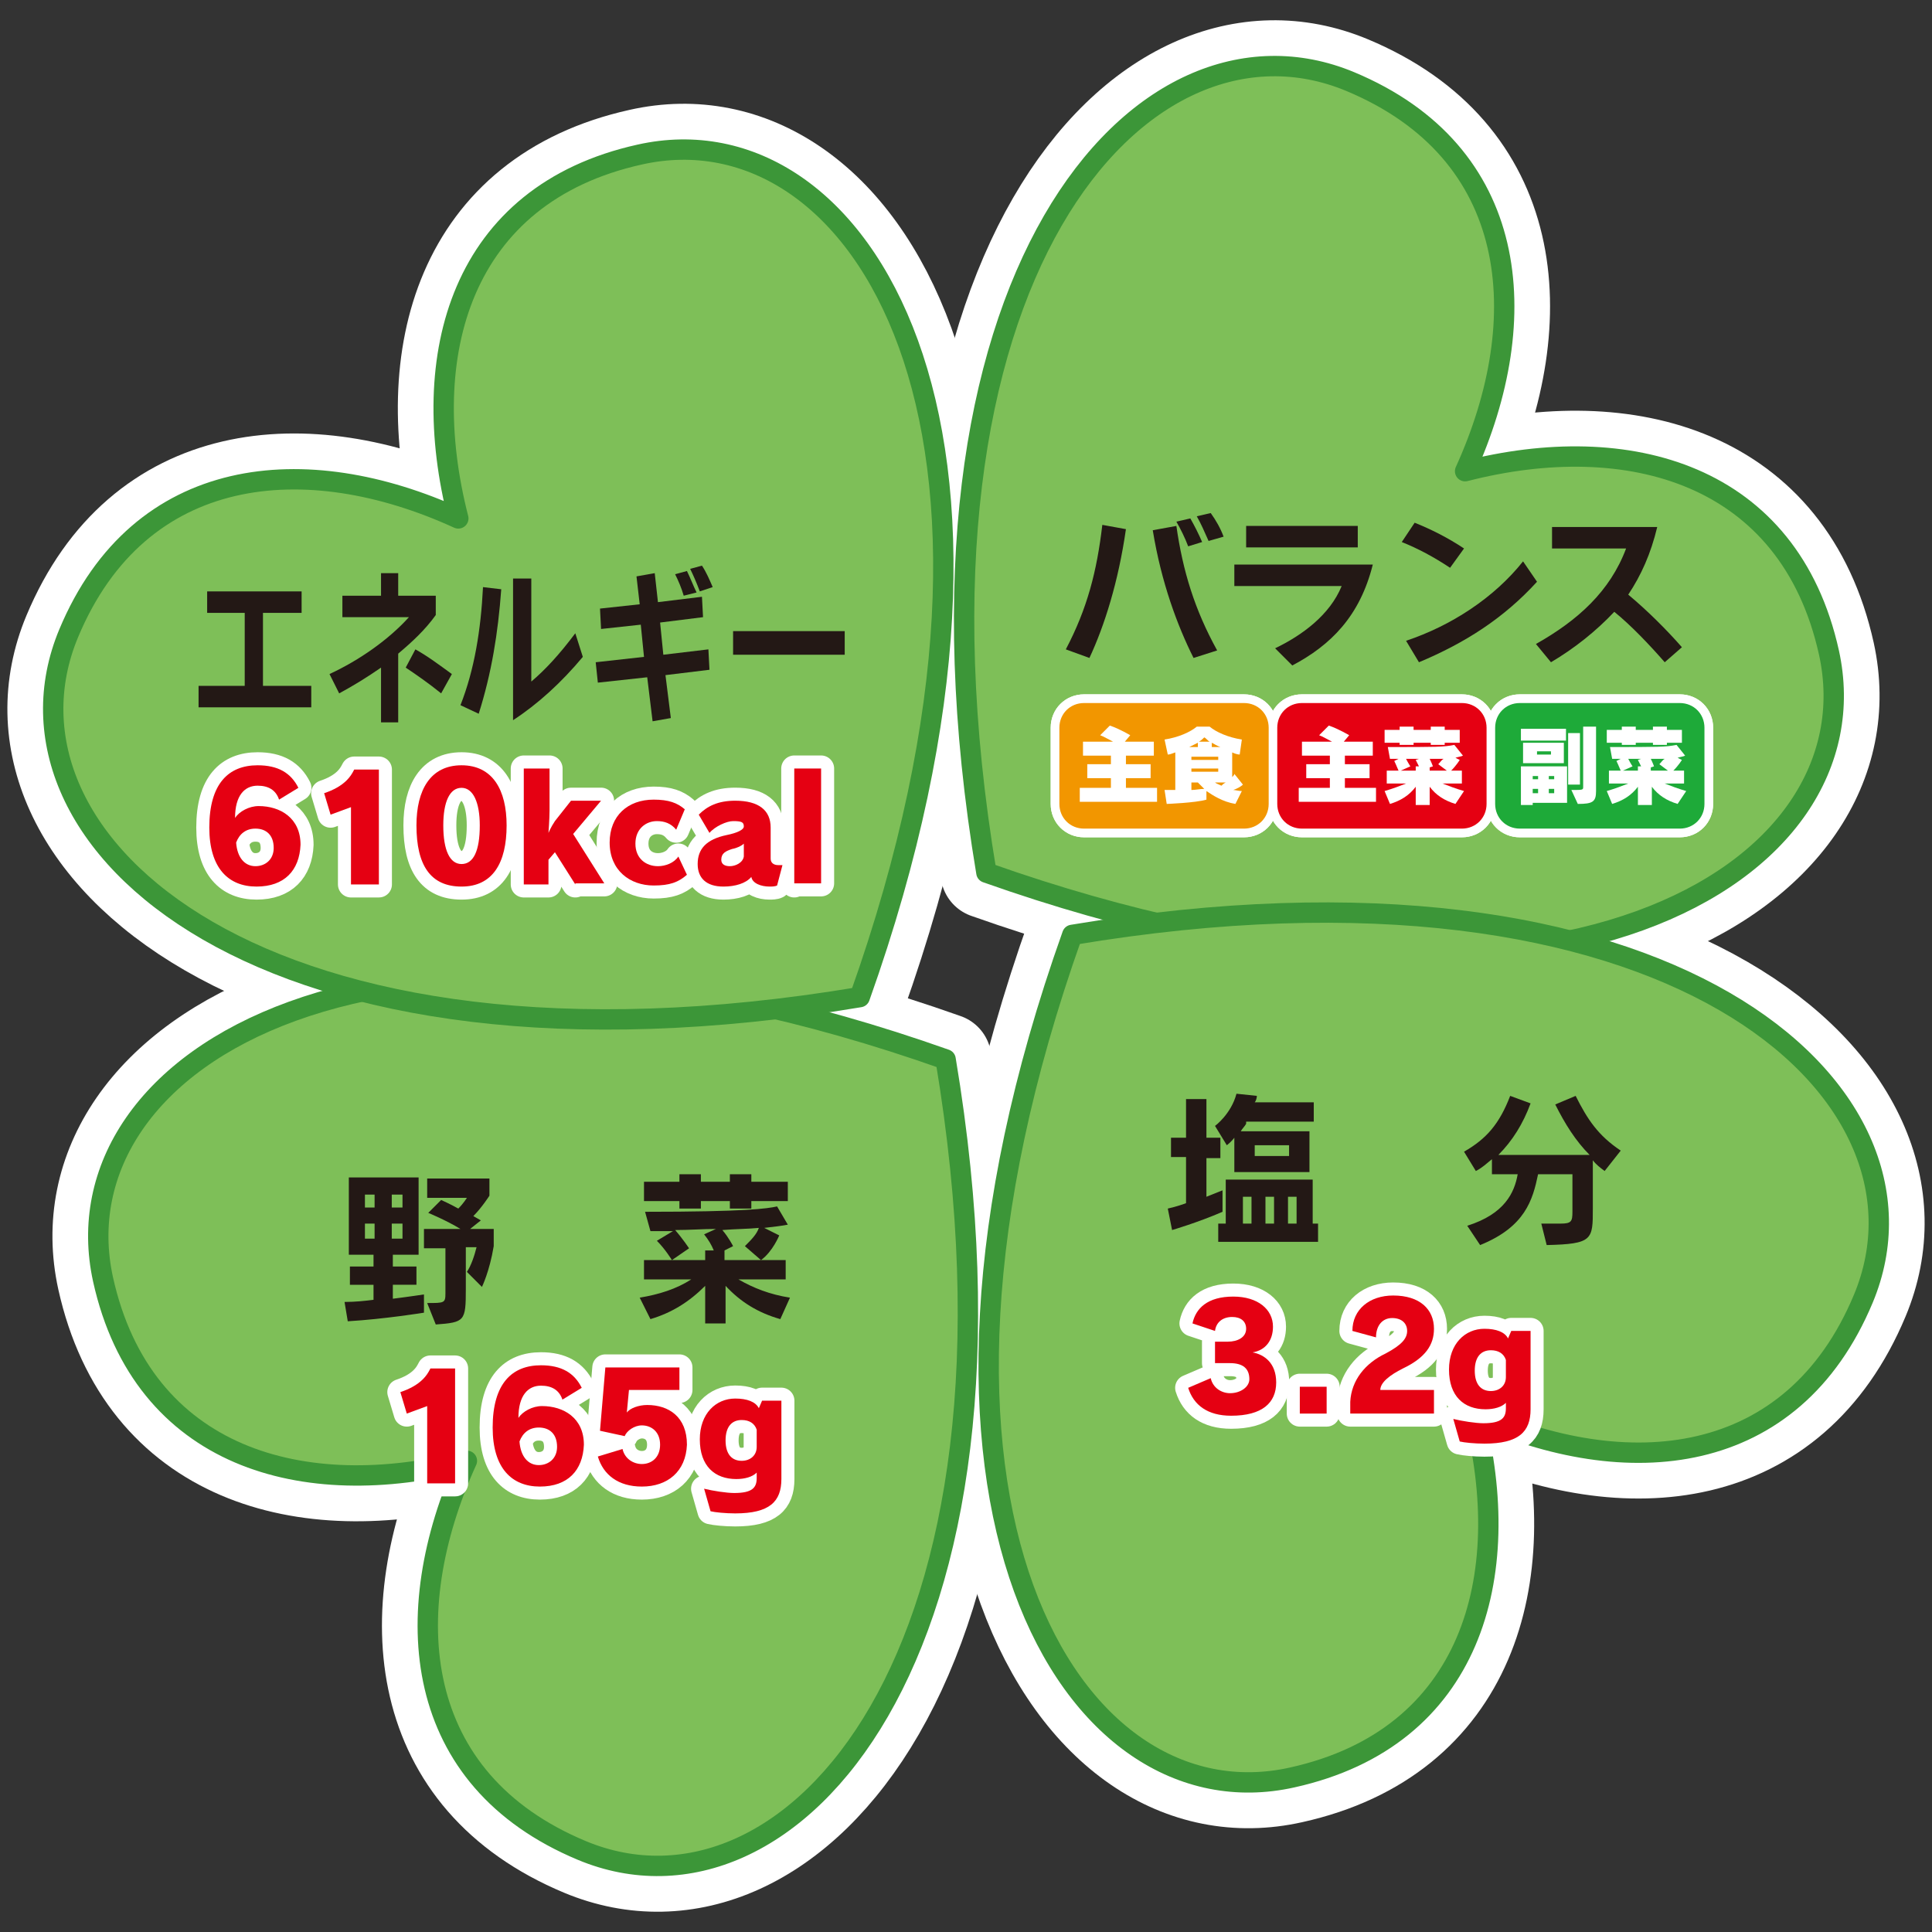
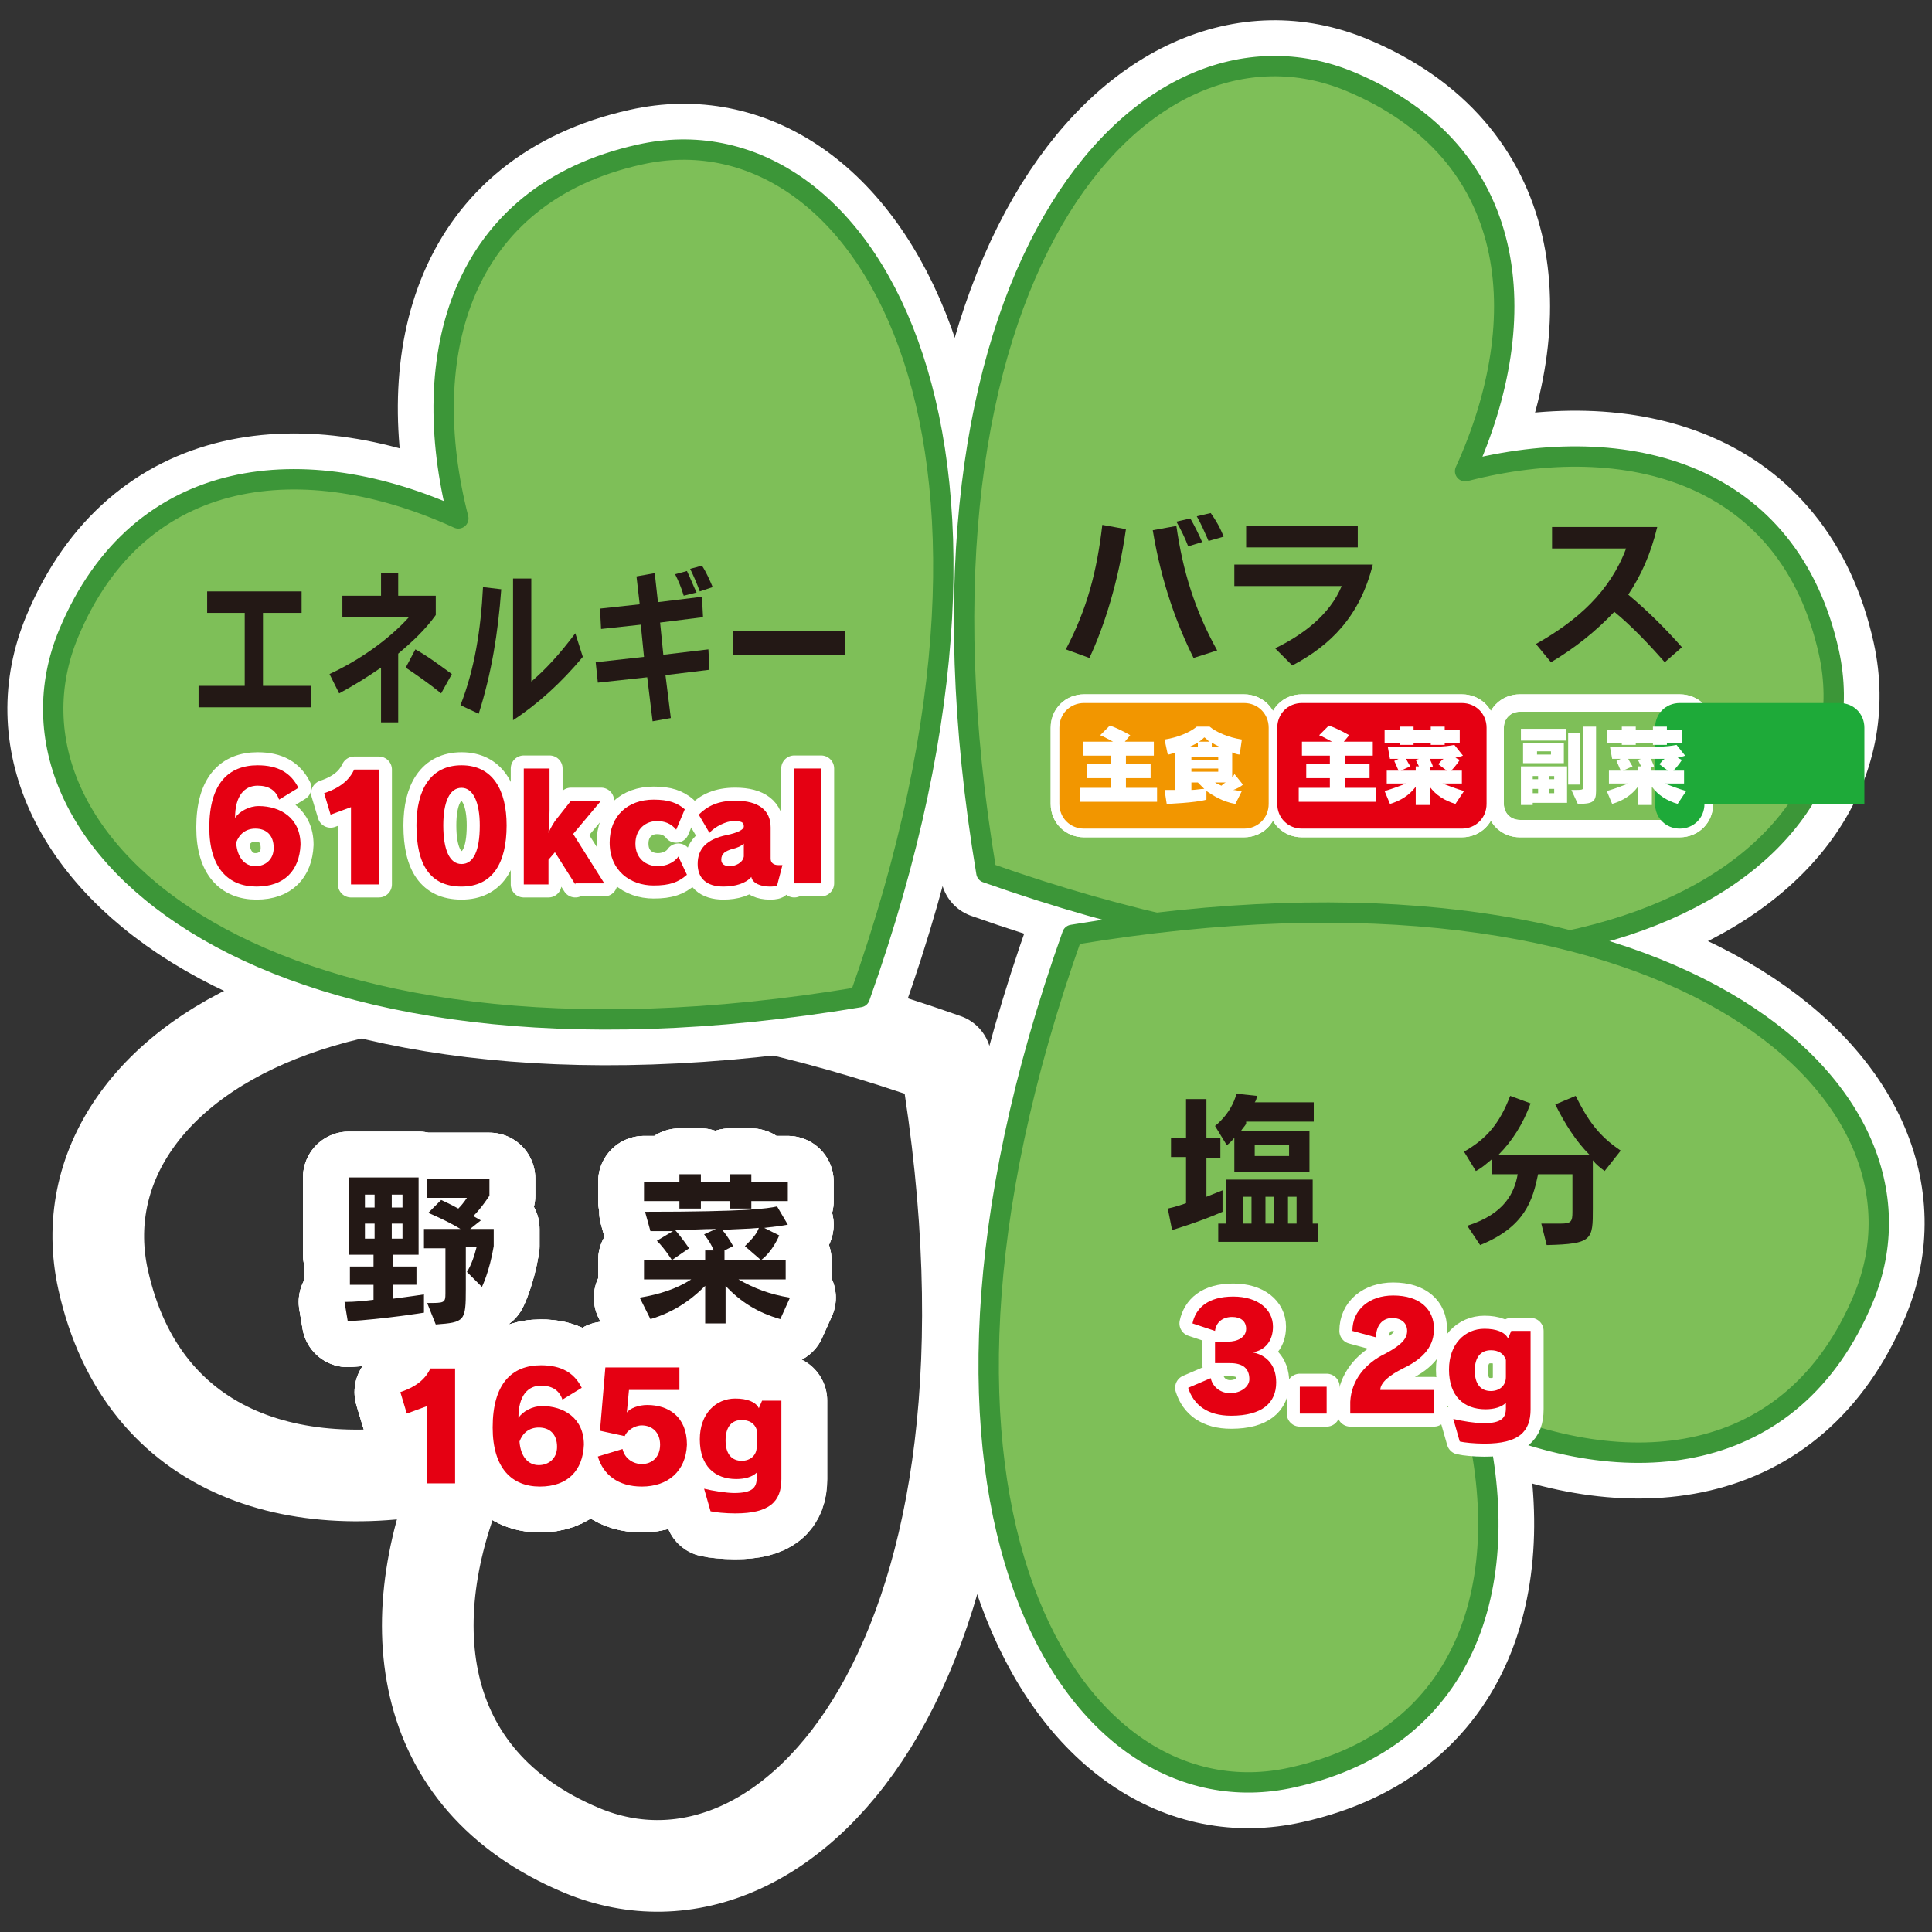
<svg xmlns="http://www.w3.org/2000/svg" version="1.1" id="_x32_9" x="0px" y="0px" viewBox="0 0 180 180" enable-background="new 0 0 180 180" xml:space="preserve">
  <rect x="0" y="0" width="180" height="180" fill="#333333" stroke="none" />
  <g>
    <g>
      <path fill="none" stroke="#FFFFFF" stroke-width="8.539" stroke-linejoin="round" d="M9.6,119.2c3.7,16.7,18.7,20.8,33.9,16.9    c-6.5,14.3-5.1,29.7,10.7,36.3c19.4,8.1,43.2-18.1,33.9-73.7C35,79.9,5.1,98.7,9.6,119.2z" />
      <path fill="none" stroke="#FFFFFF" stroke-width="8.539" stroke-linejoin="round" d="M170.4,60.8c-3.7-16.7-18.7-20.8-33.9-16.9    c6.5-14.3,5.1-29.7-10.7-36.3c-19.4-8.1-43.2,18.1-33.9,73.7C145,100.1,174.9,81.3,170.4,60.8z" />
      <path fill="none" stroke="#FFFFFF" stroke-width="8.539" stroke-linejoin="round" d="M59.6,14.4c-16.7,3.7-20.8,18.7-16.9,33.9    C28.5,41.8,13,43.2,6.4,59c-8.1,19.4,18.1,43.2,73.7,33.9C99,39.8,80.1,9.8,59.6,14.4z" />
      <path fill="none" stroke="#FFFFFF" stroke-width="8.539" stroke-linejoin="round" d="M120.4,165.6c16.7-3.7,20.8-18.7,16.9-33.9    c14.3,6.5,29.7,5.1,36.3-10.7c8.1-19.4-18.1-43.2-73.7-33.9C81,140.2,99.9,170.2,120.4,165.6z" />
      <g>
        <g>
          <path fill="none" stroke="#FFFFFF" stroke-width="8.539" stroke-linejoin="round" d="M101.5,61.3l-2.2-0.8      c2-3.8,2.9-7.3,3.4-11.6l2.2,0.4C104.2,54.2,102.9,58.3,101.5,61.3z M111.2,61.3c-1.5-3-3-7-3.8-11.9l2.2-0.4      c0.6,4.2,1.7,7.8,3.8,11.6L111.2,61.3z M110.7,50.9c-0.3-0.8-0.7-1.6-1.1-2.3l1.3-0.3c0.4,0.7,0.8,1.5,1.1,2.2L110.7,50.9z       M112.6,50.4c-0.4-0.9-0.7-1.6-1.1-2.3l1.3-0.3c0.5,0.7,0.9,1.4,1.2,2.2L112.6,50.4z" />
          <path fill="none" stroke="#FFFFFF" stroke-width="8.539" stroke-linejoin="round" d="M120.4,62l-1.6-1.6      c2.5-1.2,5.1-3.1,6.2-5.8H115v-2h12.9C126.7,57.4,124,60.1,120.4,62z M116.1,51v-2h10.4v2H116.1z" />
          <path fill="none" stroke="#FFFFFF" stroke-width="8.539" stroke-linejoin="round" d="M135.1,52.9c-1.5-1-3-1.8-4.5-2.4l1.2-1.8      c1.5,0.6,3.1,1.4,4.6,2.4L135.1,52.9z M132.2,61.7l-1.2-2c4.2-1.4,8.2-4,10.9-7.4l1.3,1.9C140.1,57.6,136.5,59.9,132.2,61.7z" />
          <path fill="none" stroke="#FFFFFF" stroke-width="8.539" stroke-linejoin="round" d="M155.1,61.7c-1.4-1.6-3.1-3.4-4.7-4.7      c-1.7,1.8-3.7,3.4-5.9,4.7l-1.4-1.7c3.9-2.2,6.9-4.9,8.4-8.9h-6.9v-2h9.8c-0.6,2.5-1.5,4.5-2.7,6.3c1.8,1.5,3.6,3.3,5,4.9      L155.1,61.7z" />
        </g>
        <g>
          <g>
            <path fill="none" stroke="#FFFFFF" stroke-width="8.539" stroke-linejoin="round" d="M32.4,123.1l-0.3-1.8       c1,0,1.9-0.1,2.7-0.2v-1.4h-2.2V118h2.2v-1.1h-2.3v-7.2H39v7.2h-2.4v1.1h2.2v1.7h-2.2v1.3c1.6-0.2,2.9-0.4,2.9-0.4v1.7       C39.5,122.3,35.8,122.9,32.4,123.1z M34.9,111.3H34v1.2h0.9V111.3z M34.9,114H34v1.4h0.9V114z M37.5,111.3h-1v1.2h1V111.3z        M37.5,114h-1v1.4h1V114z M44.9,119.9l-1.4-1.4c0.4-0.6,0.7-1.5,0.9-2.3h-1v3.9c0,3-0.1,3.1-2.8,3.3l-0.8-2       c1.6,0,1.7,0,1.7-0.9v-4.2h-2v-1.8h3.4c-1.3-0.8-3-1.5-3-1.5l1.2-1.2c0,0,0.9,0.4,1.6,0.8c0.5-0.5,0.8-1,0.8-1h-3.7v-1.8h5.8       v1.6c0,0-0.7,1.1-1.5,1.9c0.2,0.1,0.5,0.3,0.7,0.4l-1,0.8h2.2v1.6C45.6,118.5,44.9,119.9,44.9,119.9z" />
            <path fill="none" stroke="#FFFFFF" stroke-width="8.539" stroke-linejoin="round" d="M72.7,122.9c-2.1-0.6-3.7-1.6-5.1-3.1       v3.5h-1.9v-3.5c-1.5,1.5-3.1,2.5-5.1,3.1l-1-2c1.8-0.3,3.4-0.8,4.8-1.7H60v-1.8h5.7v-0.9h0.8c-0.2-0.5-0.5-1-0.9-1.5l1.1-0.5       c-1.2,0-2.5,0.1-3.8,0.1c0.7,0.8,1.3,1.7,1.3,1.7l-1.6,1.1c0,0-0.6-1-1.4-1.8l1.5-0.9c-0.6,0-1.5,0-2.1,0l-0.5-1.8       c9.4,0,11.4-0.3,12.3-0.5l1,1.7c-0.5,0.1-1.3,0.2-2.2,0.3l1.4,0.7c0,0-0.6,1.5-1.7,2.3l-1.5-1.3c0.6-0.6,1.1-1.1,1.3-1.7       c-1,0.1-2.2,0.1-3.4,0.2c0.6,0.7,1,1.5,1,1.5l-0.8,0.4v0.9h5.7v1.8h-4.4c1.4,0.8,2.9,1.4,4.8,1.7L72.7,122.9z M70,111.9v0.7h-2       v-0.7h-2.7v0.7h-2v-0.7H60v-1.8h3.3v-0.7h2v0.7H68v-0.7h2v0.7h3.4v1.8H70z" />
          </g>
          <g>
            <path fill="none" stroke="#FFFFFF" stroke-width="8.539" stroke-linejoin="round" d="M32.4,123.1l-0.3-1.8       c1,0,1.9-0.1,2.7-0.2v-1.4h-2.2V118h2.2v-1.1h-2.3v-7.2H39v7.2h-2.4v1.1h2.2v1.7h-2.2v1.3c1.6-0.2,2.9-0.4,2.9-0.4v1.7       C39.5,122.3,35.8,122.9,32.4,123.1z M34.9,111.3H34v1.2h0.9V111.3z M34.9,114H34v1.4h0.9V114z M37.5,111.3h-1v1.2h1V111.3z        M37.5,114h-1v1.4h1V114z M44.9,119.9l-1.4-1.4c0.4-0.6,0.7-1.5,0.9-2.3h-1v3.9c0,3-0.1,3.1-2.8,3.3l-0.8-2       c1.6,0,1.7,0,1.7-0.9v-4.2h-2v-1.8h3.4c-1.3-0.8-3-1.5-3-1.5l1.2-1.2c0,0,0.9,0.4,1.6,0.8c0.5-0.5,0.8-1,0.8-1h-3.7v-1.8h5.8       v1.6c0,0-0.7,1.1-1.5,1.9c0.2,0.1,0.5,0.3,0.7,0.4l-1,0.8h2.2v1.6C45.6,118.5,44.9,119.9,44.9,119.9z" />
            <path fill="none" stroke="#FFFFFF" stroke-width="8.539" stroke-linejoin="round" d="M72.7,122.9c-2.1-0.6-3.7-1.6-5.1-3.1       v3.5h-1.9v-3.5c-1.5,1.5-3.1,2.5-5.1,3.1l-1-2c1.8-0.3,3.4-0.8,4.8-1.7H60v-1.8h5.7v-0.9h0.8c-0.2-0.5-0.5-1-0.9-1.5l1.1-0.5       c-1.2,0-2.5,0.1-3.8,0.1c0.7,0.8,1.3,1.7,1.3,1.7l-1.6,1.1c0,0-0.6-1-1.4-1.8l1.5-0.9c-0.6,0-1.5,0-2.1,0l-0.5-1.8       c9.4,0,11.4-0.3,12.3-0.5l1,1.7c-0.5,0.1-1.3,0.2-2.2,0.3l1.4,0.7c0,0-0.6,1.5-1.7,2.3l-1.5-1.3c0.6-0.6,1.1-1.1,1.3-1.7       c-1,0.1-2.2,0.1-3.4,0.2c0.6,0.7,1,1.5,1,1.5l-0.8,0.4v0.9h5.7v1.8h-4.4c1.4,0.8,2.9,1.4,4.8,1.7L72.7,122.9z M70,111.9v0.7h-2       v-0.7h-2.7v0.7h-2v-0.7H60v-1.8h3.3v-0.7h2v0.7H68v-0.7h2v0.7h3.4v1.8H70z" />
          </g>
          <g>
            <path fill="none" stroke="#FFFFFF" stroke-width="8.539" stroke-linejoin="round" d="M32.4,123.1l-0.3-1.8       c1,0,1.9-0.1,2.7-0.2v-1.4h-2.2V118h2.2v-1.1h-2.3v-7.2H39v7.2h-2.4v1.1h2.2v1.7h-2.2v1.3c1.6-0.2,2.9-0.4,2.9-0.4v1.7       C39.5,122.3,35.8,122.9,32.4,123.1z M34.9,111.3H34v1.2h0.9V111.3z M34.9,114H34v1.4h0.9V114z M37.5,111.3h-1v1.2h1V111.3z        M37.5,114h-1v1.4h1V114z M44.9,119.9l-1.4-1.4c0.4-0.6,0.7-1.5,0.9-2.3h-1v3.9c0,3-0.1,3.1-2.8,3.3l-0.8-2       c1.6,0,1.7,0,1.7-0.9v-4.2h-2v-1.8h3.4c-1.3-0.8-3-1.5-3-1.5l1.2-1.2c0,0,0.9,0.4,1.6,0.8c0.5-0.5,0.8-1,0.8-1h-3.7v-1.8h5.8       v1.6c0,0-0.7,1.1-1.5,1.9c0.2,0.1,0.5,0.3,0.7,0.4l-1,0.8h2.2v1.6C45.6,118.5,44.9,119.9,44.9,119.9z" />
            <path fill="none" stroke="#FFFFFF" stroke-width="8.539" stroke-linejoin="round" d="M72.7,122.9c-2.1-0.6-3.7-1.6-5.1-3.1       v3.5h-1.9v-3.5c-1.5,1.5-3.1,2.5-5.1,3.1l-1-2c1.8-0.3,3.4-0.8,4.8-1.7H60v-1.8h5.7v-0.9h0.8c-0.2-0.5-0.5-1-0.9-1.5l1.1-0.5       c-1.2,0-2.5,0.1-3.8,0.1c0.7,0.8,1.3,1.7,1.3,1.7l-1.6,1.1c0,0-0.6-1-1.4-1.8l1.5-0.9c-0.6,0-1.5,0-2.1,0l-0.5-1.8       c9.4,0,11.4-0.3,12.3-0.5l1,1.7c-0.5,0.1-1.3,0.2-2.2,0.3l1.4,0.7c0,0-0.6,1.5-1.7,2.3l-1.5-1.3c0.6-0.6,1.1-1.1,1.3-1.7       c-1,0.1-2.2,0.1-3.4,0.2c0.6,0.7,1,1.5,1,1.5l-0.8,0.4v0.9h5.7v1.8h-4.4c1.4,0.8,2.9,1.4,4.8,1.7L72.7,122.9z M70,111.9v0.7h-2       v-0.7h-2.7v0.7h-2v-0.7H60v-1.8h3.3v-0.7h2v0.7H68v-0.7h2v0.7h3.4v1.8H70z" />
          </g>
        </g>
        <g>
          <g>
            <path fill="none" stroke="#FFFFFF" stroke-width="8.539" stroke-linejoin="round" d="M18.5,65.9v-2h4.3v-6.8h-3.5v-2h8.8v2       h-3.6v6.8H29v2H18.5z" />
            <path fill="none" stroke="#FFFFFF" stroke-width="8.539" stroke-linejoin="round" d="M37.1,60.9v6.4h-1.6v-5.1       c-1.3,0.9-2.6,1.7-3.9,2.4l-0.9-1.8c2.8-1.3,5.5-3.2,7.4-5.3h-6.2v-2h3.6v-2.1h1.6v2.1h3.5v1.8C39.6,58.7,38.4,59.8,37.1,60.9z        M41.1,64.6c-1.1-0.9-2.4-1.8-3.3-2.4l0.9-1.7c1.1,0.6,2.3,1.5,3.4,2.3L41.1,64.6z" />
            <path fill="none" stroke="#FFFFFF" stroke-width="8.539" stroke-linejoin="round" d="M44.6,66.5l-1.7-0.8       c1.3-3.3,1.9-7,2.1-11l1.7,0.2C46.4,59,45.8,62.7,44.6,66.5z M47.8,67.1V53.9h1.7v9.6c1.3-1.1,2.6-2.5,4.1-4.5l0.7,2.2       C52.3,63.6,50.1,65.6,47.8,67.1z" />
            <path fill="none" stroke="#FFFFFF" stroke-width="8.539" stroke-linejoin="round" d="M62,62.9l0.5,4l-1.7,0.3l-0.5-4.1       l-4.6,0.5l-0.2-1.9l4.5-0.5l-0.3-3L56,58.6l-0.1-1.9l3.7-0.4l-0.3-2.6l1.7-0.3l0.3,2.7c0,0,4.1-0.5,4.1-0.5l0.1,1.9l-4,0.5       l0.3,3c0,0,4.2-0.5,4.2-0.5l0.1,1.9L62,62.9z M63.7,55.5c-0.2-0.7-0.5-1.4-0.8-2l1.1-0.3c0.3,0.6,0.6,1.4,0.9,2L63.7,55.5z        M65.2,55.1c-0.3-0.8-0.6-1.5-0.9-2.1l1.1-0.3c0.4,0.6,0.7,1.3,1,2L65.2,55.1z" />
            <path fill="none" stroke="#FFFFFF" stroke-width="8.539" stroke-linejoin="round" d="M68.3,61v-2.2h10.4V61H68.3z" />
          </g>
          <g>
            <path fill="none" stroke="#FFFFFF" stroke-width="8.539" stroke-linejoin="round" d="M18.5,65.9v-2h4.3v-6.8h-3.5v-2h8.8v2       h-3.6v6.8H29v2H18.5z" />
            <path fill="none" stroke="#FFFFFF" stroke-width="8.539" stroke-linejoin="round" d="M37.1,60.9v6.4h-1.6v-5.1       c-1.3,0.9-2.6,1.7-3.9,2.4l-0.9-1.8c2.8-1.3,5.5-3.2,7.4-5.3h-6.2v-2h3.6v-2.1h1.6v2.1h3.5v1.8C39.6,58.7,38.4,59.8,37.1,60.9z        M41.1,64.6c-1.1-0.9-2.4-1.8-3.3-2.4l0.9-1.7c1.1,0.6,2.3,1.5,3.4,2.3L41.1,64.6z" />
            <path fill="none" stroke="#FFFFFF" stroke-width="8.539" stroke-linejoin="round" d="M44.6,66.5l-1.7-0.8       c1.3-3.3,1.9-7,2.1-11l1.7,0.2C46.4,59,45.8,62.7,44.6,66.5z M47.8,67.1V53.9h1.7v9.6c1.3-1.1,2.6-2.5,4.1-4.5l0.7,2.2       C52.3,63.6,50.1,65.6,47.8,67.1z" />
            <path fill="none" stroke="#FFFFFF" stroke-width="8.539" stroke-linejoin="round" d="M62,62.9l0.5,4l-1.7,0.3l-0.5-4.1       l-4.6,0.5l-0.2-1.9l4.5-0.5l-0.3-3L56,58.6l-0.1-1.9l3.7-0.4l-0.3-2.6l1.7-0.3l0.3,2.7c0,0,4.1-0.5,4.1-0.5l0.1,1.9l-4,0.5       l0.3,3c0,0,4.2-0.5,4.2-0.5l0.1,1.9L62,62.9z M63.7,55.5c-0.2-0.7-0.5-1.4-0.8-2l1.1-0.3c0.3,0.6,0.6,1.4,0.9,2L63.7,55.5z        M65.2,55.1c-0.3-0.8-0.6-1.5-0.9-2.1l1.1-0.3c0.4,0.6,0.7,1.3,1,2L65.2,55.1z" />
            <path fill="none" stroke="#FFFFFF" stroke-width="8.539" stroke-linejoin="round" d="M68.3,61v-2.2h10.4V61H68.3z" />
          </g>
          <g>
            <path fill="none" stroke="#FFFFFF" stroke-width="8.539" stroke-linejoin="round" d="M18.5,65.9v-2h4.3v-6.8h-3.5v-2h8.8v2       h-3.6v6.8H29v2H18.5z" />
            <path fill="none" stroke="#FFFFFF" stroke-width="8.539" stroke-linejoin="round" d="M37.1,60.9v6.4h-1.6v-5.1       c-1.3,0.9-2.6,1.7-3.9,2.4l-0.9-1.8c2.8-1.3,5.5-3.2,7.4-5.3h-6.2v-2h3.6v-2.1h1.6v2.1h3.5v1.8C39.6,58.7,38.4,59.8,37.1,60.9z        M41.1,64.6c-1.1-0.9-2.4-1.8-3.3-2.4l0.9-1.7c1.1,0.6,2.3,1.5,3.4,2.3L41.1,64.6z" />
            <path fill="none" stroke="#FFFFFF" stroke-width="8.539" stroke-linejoin="round" d="M44.6,66.5l-1.7-0.8       c1.3-3.3,1.9-7,2.1-11l1.7,0.2C46.4,59,45.8,62.7,44.6,66.5z M47.8,67.1V53.9h1.7v9.6c1.3-1.1,2.6-2.5,4.1-4.5l0.7,2.2       C52.3,63.6,50.1,65.6,47.8,67.1z" />
            <path fill="none" stroke="#FFFFFF" stroke-width="8.539" stroke-linejoin="round" d="M62,62.9l0.5,4l-1.7,0.3l-0.5-4.1       l-4.6,0.5l-0.2-1.9l4.5-0.5l-0.3-3L56,58.6l-0.1-1.9l3.7-0.4l-0.3-2.6l1.7-0.3l0.3,2.7c0,0,4.1-0.5,4.1-0.5l0.1,1.9l-4,0.5       l0.3,3c0,0,4.2-0.5,4.2-0.5l0.1,1.9L62,62.9z M63.7,55.5c-0.2-0.7-0.5-1.4-0.8-2l1.1-0.3c0.3,0.6,0.6,1.4,0.9,2L63.7,55.5z        M65.2,55.1c-0.3-0.8-0.6-1.5-0.9-2.1l1.1-0.3c0.4,0.6,0.7,1.3,1,2L65.2,55.1z" />
            <path fill="none" stroke="#FFFFFF" stroke-width="8.539" stroke-linejoin="round" d="M68.3,61v-2.2h10.4V61H68.3z" />
          </g>
        </g>
        <g>
          <g>
            <path fill="none" stroke="#FFFFFF" stroke-width="8.539" stroke-linejoin="round" d="M23.9,82.6c-2.6,0-4.4-1.7-4.4-5.5       c0-4.1,1.8-5.8,4.5-5.8c1.9,0,3.1,0.7,3.8,2.1l-1.8,1.1c-0.3-0.9-1-1.3-2-1.3c-1.2,0-2.1,0.9-2.1,3c0.4-0.6,1.3-1.1,2.2-1.1       c2,0,3.9,1.1,3.9,3.6C27.9,81.1,26.5,82.6,23.9,82.6z M23.8,77.2c-0.9,0-1.5,0.5-1.8,1.3c0.1,1.4,0.8,2.2,1.8,2.2       c0.9,0,1.7-0.6,1.7-1.7C25.5,77.8,24.8,77.2,23.8,77.2z" />
            <path fill="none" stroke="#FFFFFF" stroke-width="8.539" stroke-linejoin="round" d="M32.7,82.4v-7.2l-1.9,0.7l-0.6-2       c0.9-0.3,1.6-0.7,2.1-1.2c0.3-0.3,0.5-0.6,0.7-1h2.3v10.7H32.7z" />
            <path fill="none" stroke="#FFFFFF" stroke-width="8.539" stroke-linejoin="round" d="M43,82.6c-2.9,0-4.2-2-4.2-5.7       c0-3.3,1.3-5.6,4.2-5.6c2.9,0,4.2,2.3,4.2,5.6C47.2,80.4,45.9,82.6,43,82.6z M43,73.4c-1.1,0-1.7,1.3-1.7,3.5       c0,2.3,0.6,3.6,1.7,3.6c1.1,0,1.7-1.2,1.7-3.6C44.7,74.8,44.1,73.4,43,73.4z" />
            <path fill="none" stroke="#FFFFFF" stroke-width="8.539" stroke-linejoin="round" d="M53.6,82.4l-1.9-3l-0.6,0.7v2.3h-2.3       V71.6h2.4v3.9c0,0.8-0.1,2.1-0.1,2.1h0c0,0,0.2-0.5,0.6-1.1l1.5-1.9H56l-2.6,3.1l2.9,4.6H53.6z" />
            <path fill="none" stroke="#FFFFFF" stroke-width="8.539" stroke-linejoin="round" d="M60.9,82.5c-2.2,0-4.1-1.4-4.1-4       c0-2.5,1.7-4,4.1-4c1.4,0,2.2,0.3,2.9,0.9l-0.8,1.9c-0.5-0.6-1.1-0.8-1.8-0.8c-1,0-2,0.7-2,2.1c0,1.4,1,2.1,2.1,2.1       c0.7,0,1.5-0.3,1.9-0.9l0.8,1.7C63.2,82.2,62.4,82.5,60.9,82.5z" />
            <path fill="none" stroke="#FFFFFF" stroke-width="8.539" stroke-linejoin="round" d="M72.4,82.5c-0.2,0.1-0.5,0.1-0.7,0.1       c-0.8,0-1.6-0.3-1.7-0.9c-0.5,0.6-1.5,0.9-2.6,0.9c-1.6,0-2.4-0.8-2.4-2.1c0,0,0,0,0,0c0-1.4,0.8-2.3,2.7-2.7       c1-0.2,1.6-0.5,1.6-0.8c0-0.4-0.2-0.5-1-0.5c-0.6,0-1.7,0.5-2.2,1.1l-1-1.7c0.8-0.8,1.8-1.3,3.4-1.3c2.2,0,3.3,0.9,3.3,2.5V80       c0,0.4,0.3,0.6,0.7,0.6c0.1,0,0.2,0,0.4,0L72.4,82.5z M69.3,78.6c-0.2,0.2-0.6,0.4-1.1,0.5c-0.6,0.2-1,0.4-1,1       c0,0.4,0.3,0.6,0.8,0.6c0.5,0,1.2-0.3,1.3-0.9V78.6z" />
            <path fill="none" stroke="#FFFFFF" stroke-width="8.539" stroke-linejoin="round" d="M74,82.4V71.6h2.5v10.7H74z" />
          </g>
          <g>
            <path fill="none" stroke="#FFFFFF" stroke-width="8.539" stroke-linejoin="round" d="M23.9,82.6c-2.6,0-4.4-1.7-4.4-5.5       c0-4.1,1.8-5.8,4.5-5.8c1.9,0,3.1,0.7,3.8,2.1l-1.8,1.1c-0.3-0.9-1-1.3-2-1.3c-1.2,0-2.1,0.9-2.1,3c0.4-0.6,1.3-1.1,2.2-1.1       c2,0,3.9,1.1,3.9,3.6C27.9,81.1,26.5,82.6,23.9,82.6z M23.8,77.2c-0.9,0-1.5,0.5-1.8,1.3c0.1,1.4,0.8,2.2,1.8,2.2       c0.9,0,1.7-0.6,1.7-1.7C25.5,77.8,24.8,77.2,23.8,77.2z" />
            <path fill="none" stroke="#FFFFFF" stroke-width="8.539" stroke-linejoin="round" d="M32.7,82.4v-7.2l-1.9,0.7l-0.6-2       c0.9-0.3,1.6-0.7,2.1-1.2c0.3-0.3,0.5-0.6,0.7-1h2.3v10.7H32.7z" />
            <path fill="none" stroke="#FFFFFF" stroke-width="8.539" stroke-linejoin="round" d="M43,82.6c-2.9,0-4.2-2-4.2-5.7       c0-3.3,1.3-5.6,4.2-5.6c2.9,0,4.2,2.3,4.2,5.6C47.2,80.4,45.9,82.6,43,82.6z M43,73.4c-1.1,0-1.7,1.3-1.7,3.5       c0,2.3,0.6,3.6,1.7,3.6c1.1,0,1.7-1.2,1.7-3.6C44.7,74.8,44.1,73.4,43,73.4z" />
            <path fill="none" stroke="#FFFFFF" stroke-width="8.539" stroke-linejoin="round" d="M53.6,82.4l-1.9-3l-0.6,0.7v2.3h-2.3       V71.6h2.4v3.9c0,0.8-0.1,2.1-0.1,2.1h0c0,0,0.2-0.5,0.6-1.1l1.5-1.9H56l-2.6,3.1l2.9,4.6H53.6z" />
            <path fill="none" stroke="#FFFFFF" stroke-width="8.539" stroke-linejoin="round" d="M60.9,82.5c-2.2,0-4.1-1.4-4.1-4       c0-2.5,1.7-4,4.1-4c1.4,0,2.2,0.3,2.9,0.9l-0.8,1.9c-0.5-0.6-1.1-0.8-1.8-0.8c-1,0-2,0.7-2,2.1c0,1.4,1,2.1,2.1,2.1       c0.7,0,1.5-0.3,1.9-0.9l0.8,1.7C63.2,82.2,62.4,82.5,60.9,82.5z" />
            <path fill="none" stroke="#FFFFFF" stroke-width="8.539" stroke-linejoin="round" d="M72.4,82.5c-0.2,0.1-0.5,0.1-0.7,0.1       c-0.8,0-1.6-0.3-1.7-0.9c-0.5,0.6-1.5,0.9-2.6,0.9c-1.6,0-2.4-0.8-2.4-2.1c0,0,0,0,0,0c0-1.4,0.8-2.3,2.7-2.7       c1-0.2,1.6-0.5,1.6-0.8c0-0.4-0.2-0.5-1-0.5c-0.6,0-1.7,0.5-2.2,1.1l-1-1.7c0.8-0.8,1.8-1.3,3.4-1.3c2.2,0,3.3,0.9,3.3,2.5V80       c0,0.4,0.3,0.6,0.7,0.6c0.1,0,0.2,0,0.4,0L72.4,82.5z M69.3,78.6c-0.2,0.2-0.6,0.4-1.1,0.5c-0.6,0.2-1,0.4-1,1       c0,0.4,0.3,0.6,0.8,0.6c0.5,0,1.2-0.3,1.3-0.9V78.6z" />
            <path fill="none" stroke="#FFFFFF" stroke-width="8.539" stroke-linejoin="round" d="M74,82.4V71.6h2.5v10.7H74z" />
          </g>
          <g>
            <path fill="none" stroke="#FFFFFF" stroke-width="8.539" stroke-linejoin="round" d="M23.9,82.6c-2.6,0-4.4-1.7-4.4-5.5       c0-4.1,1.8-5.8,4.5-5.8c1.9,0,3.1,0.7,3.8,2.1l-1.8,1.1c-0.3-0.9-1-1.3-2-1.3c-1.2,0-2.1,0.9-2.1,3c0.4-0.6,1.3-1.1,2.2-1.1       c2,0,3.9,1.1,3.9,3.6C27.9,81.1,26.5,82.6,23.9,82.6z M23.8,77.2c-0.9,0-1.5,0.5-1.8,1.3c0.1,1.4,0.8,2.2,1.8,2.2       c0.9,0,1.7-0.6,1.7-1.7C25.5,77.8,24.8,77.2,23.8,77.2z" />
            <path fill="none" stroke="#FFFFFF" stroke-width="8.539" stroke-linejoin="round" d="M32.7,82.4v-7.2l-1.9,0.7l-0.6-2       c0.9-0.3,1.6-0.7,2.1-1.2c0.3-0.3,0.5-0.6,0.7-1h2.3v10.7H32.7z" />
            <path fill="none" stroke="#FFFFFF" stroke-width="8.539" stroke-linejoin="round" d="M43,82.6c-2.9,0-4.2-2-4.2-5.7       c0-3.3,1.3-5.6,4.2-5.6c2.9,0,4.2,2.3,4.2,5.6C47.2,80.4,45.9,82.6,43,82.6z M43,73.4c-1.1,0-1.7,1.3-1.7,3.5       c0,2.3,0.6,3.6,1.7,3.6c1.1,0,1.7-1.2,1.7-3.6C44.7,74.8,44.1,73.4,43,73.4z" />
            <path fill="none" stroke="#FFFFFF" stroke-width="8.539" stroke-linejoin="round" d="M53.6,82.4l-1.9-3l-0.6,0.7v2.3h-2.3       V71.6h2.4v3.9c0,0.8-0.1,2.1-0.1,2.1h0c0,0,0.2-0.5,0.6-1.1l1.5-1.9H56l-2.6,3.1l2.9,4.6H53.6z" />
            <path fill="none" stroke="#FFFFFF" stroke-width="8.539" stroke-linejoin="round" d="M60.9,82.5c-2.2,0-4.1-1.4-4.1-4       c0-2.5,1.7-4,4.1-4c1.4,0,2.2,0.3,2.9,0.9l-0.8,1.9c-0.5-0.6-1.1-0.8-1.8-0.8c-1,0-2,0.7-2,2.1c0,1.4,1,2.1,2.1,2.1       c0.7,0,1.5-0.3,1.9-0.9l0.8,1.7C63.2,82.2,62.4,82.5,60.9,82.5z" />
            <path fill="none" stroke="#FFFFFF" stroke-width="8.539" stroke-linejoin="round" d="M72.4,82.5c-0.2,0.1-0.5,0.1-0.7,0.1       c-0.8,0-1.6-0.3-1.7-0.9c-0.5,0.6-1.5,0.9-2.6,0.9c-1.6,0-2.4-0.8-2.4-2.1c0,0,0,0,0,0c0-1.4,0.8-2.3,2.7-2.7       c1-0.2,1.6-0.5,1.6-0.8c0-0.4-0.2-0.5-1-0.5c-0.6,0-1.7,0.5-2.2,1.1l-1-1.7c0.8-0.8,1.8-1.3,3.4-1.3c2.2,0,3.3,0.9,3.3,2.5V80       c0,0.4,0.3,0.6,0.7,0.6c0.1,0,0.2,0,0.4,0L72.4,82.5z M69.3,78.6c-0.2,0.2-0.6,0.4-1.1,0.5c-0.6,0.2-1,0.4-1,1       c0,0.4,0.3,0.6,0.8,0.6c0.5,0,1.2-0.3,1.3-0.9V78.6z" />
            <path fill="none" stroke="#FFFFFF" stroke-width="8.539" stroke-linejoin="round" d="M74,82.4V71.6h2.5v10.7H74z" />
          </g>
        </g>
        <g>
          <g>
            <path fill="none" stroke="#FFFFFF" stroke-width="8.539" stroke-linejoin="round" d="M39.8,138.2v-7.2l-1.9,0.7l-0.6-2       c0.9-0.3,1.6-0.7,2.1-1.2c0.3-0.3,0.5-0.6,0.7-1h2.3v10.7H39.8z" />
            <path fill="none" stroke="#FFFFFF" stroke-width="8.539" stroke-linejoin="round" d="M50.3,138.5c-2.6,0-4.4-1.7-4.4-5.5       c0-4.1,1.8-5.8,4.5-5.8c1.9,0,3.1,0.7,3.8,2.1l-1.8,1.1c-0.3-0.9-1-1.3-2-1.3c-1.2,0-2.1,0.9-2.1,3c0.4-0.6,1.3-1.1,2.2-1.1       c2,0,3.9,1.1,3.9,3.6C54.3,137,52.9,138.5,50.3,138.5z M50.2,133c-0.9,0-1.5,0.5-1.8,1.3c0.1,1.4,0.8,2.2,1.8,2.2       c0.9,0,1.7-0.6,1.7-1.7C51.9,133.6,51.2,133,50.2,133z" />
            <path fill="none" stroke="#FFFFFF" stroke-width="8.539" stroke-linejoin="round" d="M59.8,138.5c-2.2,0-3.6-1.1-4.1-2.8       L58,135c0.2,0.9,1,1.4,1.8,1.4c0.9,0,1.7-0.6,1.7-1.8c0-1.2-0.8-1.8-1.7-1.8c-0.7,0-1.4,0.5-1.6,1l-2.3-0.5l0.5-5.9h6.9v2.1       h-4.7l-0.2,2.1l0,0c0.3-0.4,1.1-0.7,1.9-0.7c2,0,3.7,1.1,3.7,3.7C63.9,137.1,62.2,138.5,59.8,138.5z" />
            <path fill="none" stroke="#FFFFFF" stroke-width="8.539" stroke-linejoin="round" d="M68.5,141c-0.9,0-1.9-0.1-2.3-0.2       l-0.6-2.1c0.8,0.2,2.1,0.4,2.8,0.4c1.7,0,2.1-0.5,2.1-1.4v-0.5c-0.4,0.4-1.1,0.6-1.9,0.6c-2,0-3.4-1.2-3.4-3.7       c0-2.4,1.5-3.8,3.3-3.8c1.1,0,1.9,0.3,2.2,0.9l0.3-0.7h1.8v7.3C72.8,139.9,71.7,141,68.5,141z M70.5,133.2       c-0.2-0.6-0.7-0.9-1.4-0.9c-0.9,0-1.5,0.6-1.5,1.9c0,1.3,0.6,1.9,1.5,1.9c0.8,0,1.4-0.5,1.4-1.3V133.2z" />
          </g>
          <g>
            <path fill="none" stroke="#FFFFFF" stroke-width="8.539" stroke-linejoin="round" d="M39.8,138.2v-7.2l-1.9,0.7l-0.6-2       c0.9-0.3,1.6-0.7,2.1-1.2c0.3-0.3,0.5-0.6,0.7-1h2.3v10.7H39.8z" />
            <path fill="none" stroke="#FFFFFF" stroke-width="8.539" stroke-linejoin="round" d="M50.3,138.5c-2.6,0-4.4-1.7-4.4-5.5       c0-4.1,1.8-5.8,4.5-5.8c1.9,0,3.1,0.7,3.8,2.1l-1.8,1.1c-0.3-0.9-1-1.3-2-1.3c-1.2,0-2.1,0.9-2.1,3c0.4-0.6,1.3-1.1,2.2-1.1       c2,0,3.9,1.1,3.9,3.6C54.3,137,52.9,138.5,50.3,138.5z M50.2,133c-0.9,0-1.5,0.5-1.8,1.3c0.1,1.4,0.8,2.2,1.8,2.2       c0.9,0,1.7-0.6,1.7-1.7C51.9,133.6,51.2,133,50.2,133z" />
            <path fill="none" stroke="#FFFFFF" stroke-width="8.539" stroke-linejoin="round" d="M59.8,138.5c-2.2,0-3.6-1.1-4.1-2.8       L58,135c0.2,0.9,1,1.4,1.8,1.4c0.9,0,1.7-0.6,1.7-1.8c0-1.2-0.8-1.8-1.7-1.8c-0.7,0-1.4,0.5-1.6,1l-2.3-0.5l0.5-5.9h6.9v2.1       h-4.7l-0.2,2.1l0,0c0.3-0.4,1.1-0.7,1.9-0.7c2,0,3.7,1.1,3.7,3.7C63.9,137.1,62.2,138.5,59.8,138.5z" />
            <path fill="none" stroke="#FFFFFF" stroke-width="8.539" stroke-linejoin="round" d="M68.5,141c-0.9,0-1.9-0.1-2.3-0.2       l-0.6-2.1c0.8,0.2,2.1,0.4,2.8,0.4c1.7,0,2.1-0.5,2.1-1.4v-0.5c-0.4,0.4-1.1,0.6-1.9,0.6c-2,0-3.4-1.2-3.4-3.7       c0-2.4,1.5-3.8,3.3-3.8c1.1,0,1.9,0.3,2.2,0.9l0.3-0.7h1.8v7.3C72.8,139.9,71.7,141,68.5,141z M70.5,133.2       c-0.2-0.6-0.7-0.9-1.4-0.9c-0.9,0-1.5,0.6-1.5,1.9c0,1.3,0.6,1.9,1.5,1.9c0.8,0,1.4-0.5,1.4-1.3V133.2z" />
          </g>
          <g>
            <path fill="none" stroke="#FFFFFF" stroke-width="8.539" stroke-linejoin="round" d="M39.8,138.2v-7.2l-1.9,0.7l-0.6-2       c0.9-0.3,1.6-0.7,2.1-1.2c0.3-0.3,0.5-0.6,0.7-1h2.3v10.7H39.8z" />
            <path fill="none" stroke="#FFFFFF" stroke-width="8.539" stroke-linejoin="round" d="M50.3,138.5c-2.6,0-4.4-1.7-4.4-5.5       c0-4.1,1.8-5.8,4.5-5.8c1.9,0,3.1,0.7,3.8,2.1l-1.8,1.1c-0.3-0.9-1-1.3-2-1.3c-1.2,0-2.1,0.9-2.1,3c0.4-0.6,1.3-1.1,2.2-1.1       c2,0,3.9,1.1,3.9,3.6C54.3,137,52.9,138.5,50.3,138.5z M50.2,133c-0.9,0-1.5,0.5-1.8,1.3c0.1,1.4,0.8,2.2,1.8,2.2       c0.9,0,1.7-0.6,1.7-1.7C51.9,133.6,51.2,133,50.2,133z" />
            <path fill="none" stroke="#FFFFFF" stroke-width="8.539" stroke-linejoin="round" d="M59.8,138.5c-2.2,0-3.6-1.1-4.1-2.8       L58,135c0.2,0.9,1,1.4,1.8,1.4c0.9,0,1.7-0.6,1.7-1.8c0-1.2-0.8-1.8-1.7-1.8c-0.7,0-1.4,0.5-1.6,1l-2.3-0.5l0.5-5.9h6.9v2.1       h-4.7l-0.2,2.1l0,0c0.3-0.4,1.1-0.7,1.9-0.7c2,0,3.7,1.1,3.7,3.7C63.9,137.1,62.2,138.5,59.8,138.5z" />
-             <path fill="none" stroke="#FFFFFF" stroke-width="8.539" stroke-linejoin="round" d="M68.5,141c-0.9,0-1.9-0.1-2.3-0.2       l-0.6-2.1c0.8,0.2,2.1,0.4,2.8,0.4c1.7,0,2.1-0.5,2.1-1.4v-0.5c-0.4,0.4-1.1,0.6-1.9,0.6c-2,0-3.4-1.2-3.4-3.7       c0-2.4,1.5-3.8,3.3-3.8c1.1,0,1.9,0.3,2.2,0.9l0.3-0.7h1.8v7.3C72.8,139.9,71.7,141,68.5,141z M70.5,133.2       c-0.2-0.6-0.7-0.9-1.4-0.9c-0.9,0-1.5,0.6-1.5,1.9c0,1.3,0.6,1.9,1.5,1.9c0.8,0,1.4-0.5,1.4-1.3V133.2z" />
          </g>
        </g>
        <g>
          <g>
            <path fill="none" stroke="#FFFFFF" stroke-width="8.539" stroke-linejoin="round" d="M114.7,131.9c-2.2,0-3.5-1-4-2.6l2.1-0.9       c0.2,0.9,1,1.4,1.8,1.4c1,0,1.8-0.6,1.8-1.3c0-1-0.6-1.5-1.8-1.5c-0.2,0-1.1,0-1.4,0V125c0.3,0,0.9,0,1.2,0       c0.9,0,1.7-0.4,1.7-1.2c0-0.7-0.5-1.1-1.3-1.1c-0.9,0-1.5,0.5-1.6,1.3l-2.1-0.7c0.3-1.4,1.4-2.5,3.8-2.5c2.3,0,3.7,1.2,3.7,2.8       c0,1.3-0.7,2.2-1.9,2.4c1.1,0.2,2.2,1,2.2,2.8C118.9,130.7,117.6,131.9,114.7,131.9z" />
            <path fill="none" stroke="#FFFFFF" stroke-width="8.539" stroke-linejoin="round" d="M121.1,131.7v-2.5h2.5v2.5H121.1z" />
            <path fill="none" stroke="#FFFFFF" stroke-width="8.539" stroke-linejoin="round" d="M130.7,127.5c-1.2,0.6-2.1,1.3-2.1,2h5       v2.2h-7.8v-1.1c0.1-2,1.4-3.6,3.3-4.5c1.5-0.8,2-1.4,2-2.1c0-0.7-0.5-1.2-1.4-1.2c-0.9,0-1.5,0.7-1.5,1.8l-2.2-0.6       c0-2,1.6-3.3,3.8-3.3c2.5,0,3.8,1.3,3.8,3.1C133.6,125.3,132.8,126.5,130.7,127.5z" />
            <path fill="none" stroke="#FFFFFF" stroke-width="8.539" stroke-linejoin="round" d="M138.3,134.5c-0.9,0-1.9-0.1-2.3-0.2       l-0.6-2.1c0.8,0.2,2.1,0.4,2.8,0.4c1.7,0,2.1-0.5,2.1-1.4v-0.5c-0.4,0.4-1.1,0.6-1.9,0.6c-2,0-3.4-1.2-3.4-3.7       c0-2.4,1.5-3.8,3.3-3.8c1.1,0,1.9,0.3,2.2,0.9l0.3-0.7h1.8v7.3C142.6,133.4,141.5,134.5,138.3,134.5z M140.3,126.7       c-0.2-0.6-0.7-0.9-1.4-0.9c-0.9,0-1.5,0.6-1.5,1.9c0,1.3,0.6,1.9,1.5,1.9c0.8,0,1.4-0.5,1.4-1.3V126.7z" />
          </g>
          <g>
            <path fill="none" stroke="#FFFFFF" stroke-width="8.539" stroke-linejoin="round" d="M114.7,131.9c-2.2,0-3.5-1-4-2.6l2.1-0.9       c0.2,0.9,1,1.4,1.8,1.4c1,0,1.8-0.6,1.8-1.3c0-1-0.6-1.5-1.8-1.5c-0.2,0-1.1,0-1.4,0V125c0.3,0,0.9,0,1.2,0       c0.9,0,1.7-0.4,1.7-1.2c0-0.7-0.5-1.1-1.3-1.1c-0.9,0-1.5,0.5-1.6,1.3l-2.1-0.7c0.3-1.4,1.4-2.5,3.8-2.5c2.3,0,3.7,1.2,3.7,2.8       c0,1.3-0.7,2.2-1.9,2.4c1.1,0.2,2.2,1,2.2,2.8C118.9,130.7,117.6,131.9,114.7,131.9z" />
            <path fill="none" stroke="#FFFFFF" stroke-width="8.539" stroke-linejoin="round" d="M121.1,131.7v-2.5h2.5v2.5H121.1z" />
            <path fill="none" stroke="#FFFFFF" stroke-width="8.539" stroke-linejoin="round" d="M130.7,127.5c-1.2,0.6-2.1,1.3-2.1,2h5       v2.2h-7.8v-1.1c0.1-2,1.4-3.6,3.3-4.5c1.5-0.8,2-1.4,2-2.1c0-0.7-0.5-1.2-1.4-1.2c-0.9,0-1.5,0.7-1.5,1.8l-2.2-0.6       c0-2,1.6-3.3,3.8-3.3c2.5,0,3.8,1.3,3.8,3.1C133.6,125.3,132.8,126.5,130.7,127.5z" />
            <path fill="none" stroke="#FFFFFF" stroke-width="8.539" stroke-linejoin="round" d="M138.3,134.5c-0.9,0-1.9-0.1-2.3-0.2       l-0.6-2.1c0.8,0.2,2.1,0.4,2.8,0.4c1.7,0,2.1-0.5,2.1-1.4v-0.5c-0.4,0.4-1.1,0.6-1.9,0.6c-2,0-3.4-1.2-3.4-3.7       c0-2.4,1.5-3.8,3.3-3.8c1.1,0,1.9,0.3,2.2,0.9l0.3-0.7h1.8v7.3C142.6,133.4,141.5,134.5,138.3,134.5z M140.3,126.7       c-0.2-0.6-0.7-0.9-1.4-0.9c-0.9,0-1.5,0.6-1.5,1.9c0,1.3,0.6,1.9,1.5,1.9c0.8,0,1.4-0.5,1.4-1.3V126.7z" />
          </g>
          <g>
            <path fill="none" stroke="#FFFFFF" stroke-width="8.539" stroke-linejoin="round" d="M114.7,131.9c-2.2,0-3.5-1-4-2.6l2.1-0.9       c0.2,0.9,1,1.4,1.8,1.4c1,0,1.8-0.6,1.8-1.3c0-1-0.6-1.5-1.8-1.5c-0.2,0-1.1,0-1.4,0V125c0.3,0,0.9,0,1.2,0       c0.9,0,1.7-0.4,1.7-1.2c0-0.7-0.5-1.1-1.3-1.1c-0.9,0-1.5,0.5-1.6,1.3l-2.1-0.7c0.3-1.4,1.4-2.5,3.8-2.5c2.3,0,3.7,1.2,3.7,2.8       c0,1.3-0.7,2.2-1.9,2.4c1.1,0.2,2.2,1,2.2,2.8C118.9,130.7,117.6,131.9,114.7,131.9z" />
            <path fill="none" stroke="#FFFFFF" stroke-width="8.539" stroke-linejoin="round" d="M121.1,131.7v-2.5h2.5v2.5H121.1z" />
            <path fill="none" stroke="#FFFFFF" stroke-width="8.539" stroke-linejoin="round" d="M130.7,127.5c-1.2,0.6-2.1,1.3-2.1,2h5       v2.2h-7.8v-1.1c0.1-2,1.4-3.6,3.3-4.5c1.5-0.8,2-1.4,2-2.1c0-0.7-0.5-1.2-1.4-1.2c-0.9,0-1.5,0.7-1.5,1.8l-2.2-0.6       c0-2,1.6-3.3,3.8-3.3c2.5,0,3.8,1.3,3.8,3.1C133.6,125.3,132.8,126.5,130.7,127.5z" />
            <path fill="none" stroke="#FFFFFF" stroke-width="8.539" stroke-linejoin="round" d="M138.3,134.5c-0.9,0-1.9-0.1-2.3-0.2       l-0.6-2.1c0.8,0.2,2.1,0.4,2.8,0.4c1.7,0,2.1-0.5,2.1-1.4v-0.5c-0.4,0.4-1.1,0.6-1.9,0.6c-2,0-3.4-1.2-3.4-3.7       c0-2.4,1.5-3.8,3.3-3.8c1.1,0,1.9,0.3,2.2,0.9l0.3-0.7h1.8v7.3C142.6,133.4,141.5,134.5,138.3,134.5z M140.3,126.7       c-0.2-0.6-0.7-0.9-1.4-0.9c-0.9,0-1.5,0.6-1.5,1.9c0,1.3,0.6,1.9,1.5,1.9c0.8,0,1.4-0.5,1.4-1.3V126.7z" />
          </g>
        </g>
        <g>
          <g>
            <path fill="none" stroke="#FFFFFF" stroke-width="8.539" stroke-linejoin="round" d="M109.2,114.6l-0.4-2c0,0,0.9-0.2,1.7-0.5       v-4.3h-1.4V106h1.4v-3.6h1.9v3.6h1.3v1.9h-1.3v3.6c0.5-0.2,1-0.4,1.5-0.6v2C111.6,113.9,109.2,114.6,109.2,114.6z M116.1,104.7       c-0.1,0.2-0.4,0.5-0.5,0.7h6.4v3.8H115v-3.2c-0.3,0.4-0.7,0.7-0.7,0.7l-1.1-1.8c0,0,1.5-1.1,2-3l1.9,0.2c0,0.2-0.1,0.5-0.2,0.6       h5.5v1.8H116.1z M113.5,115.7V114h0.7v-4.1h8.1v4.1h0.5v1.7H113.5z M116.6,111.5h-0.8v2.5h0.8V111.5z M120.1,106.7h-3.2v1h3.2       V106.7z M118.7,111.5h-0.8v2.5h0.8V111.5z M120.8,111.5H120v2.5h0.8V111.5z" />
            <path fill="none" stroke="#FFFFFF" stroke-width="8.539" stroke-linejoin="round" d="M149.5,109.1c-0.4-0.3-0.8-0.6-1.1-1v4.5       c0,2.9,0,3.3-4.3,3.4l-0.5-2h1.8c1,0,1.1-0.2,1.1-1.1v-3.5h-3.2c-0.5,2.4-1.2,4.9-5.4,6.6l-1.2-1.8c3.5-1.1,4.4-3.1,4.7-4.8       h-2.4V108c-0.5,0.4-0.9,0.8-1.5,1.1l-1.1-1.8c2.1-1.2,3.3-2.6,4.3-5.2l1.9,0.7c-0.7,1.9-1.7,3.5-3,4.8h8.5       c-1.3-1.3-2.3-2.9-3.2-4.7l1.9-0.8c1.1,2.2,2.1,3.7,4.2,5.1L149.5,109.1z" />
          </g>
          <g>
            <path fill="none" stroke="#FFFFFF" stroke-width="8.539" stroke-linejoin="round" d="M109.2,114.6l-0.4-2c0,0,0.9-0.2,1.7-0.5       v-4.3h-1.4V106h1.4v-3.6h1.9v3.6h1.3v1.9h-1.3v3.6c0.5-0.2,1-0.4,1.5-0.6v2C111.6,113.9,109.2,114.6,109.2,114.6z M116.1,104.7       c-0.1,0.2-0.4,0.5-0.5,0.7h6.4v3.8H115v-3.2c-0.3,0.4-0.7,0.7-0.7,0.7l-1.1-1.8c0,0,1.5-1.1,2-3l1.9,0.2c0,0.2-0.1,0.5-0.2,0.6       h5.5v1.8H116.1z M113.5,115.7V114h0.7v-4.1h8.1v4.1h0.5v1.7H113.5z M116.6,111.5h-0.8v2.5h0.8V111.5z M120.1,106.7h-3.2v1h3.2       V106.7z M118.7,111.5h-0.8v2.5h0.8V111.5z M120.8,111.5H120v2.5h0.8V111.5z" />
            <path fill="none" stroke="#FFFFFF" stroke-width="8.539" stroke-linejoin="round" d="M149.5,109.1c-0.4-0.3-0.8-0.6-1.1-1v4.5       c0,2.9,0,3.3-4.3,3.4l-0.5-2h1.8c1,0,1.1-0.2,1.1-1.1v-3.5h-3.2c-0.5,2.4-1.2,4.9-5.4,6.6l-1.2-1.8c3.5-1.1,4.4-3.1,4.7-4.8       h-2.4V108c-0.5,0.4-0.9,0.8-1.5,1.1l-1.1-1.8c2.1-1.2,3.3-2.6,4.3-5.2l1.9,0.7c-0.7,1.9-1.7,3.5-3,4.8h8.5       c-1.3-1.3-2.3-2.9-3.2-4.7l1.9-0.8c1.1,2.2,2.1,3.7,4.2,5.1L149.5,109.1z" />
          </g>
          <g>
            <path fill="none" stroke="#FFFFFF" stroke-width="8.539" stroke-linejoin="round" d="M109.2,114.6l-0.4-2c0,0,0.9-0.2,1.7-0.5       v-4.3h-1.4V106h1.4v-3.6h1.9v3.6h1.3v1.9h-1.3v3.6c0.5-0.2,1-0.4,1.5-0.6v2C111.6,113.9,109.2,114.6,109.2,114.6z M116.1,104.7       c-0.1,0.2-0.4,0.5-0.5,0.7h6.4v3.8H115v-3.2c-0.3,0.4-0.7,0.7-0.7,0.7l-1.1-1.8c0,0,1.5-1.1,2-3l1.9,0.2c0,0.2-0.1,0.5-0.2,0.6       h5.5v1.8H116.1z M113.5,115.7V114h0.7v-4.1h8.1v4.1h0.5v1.7H113.5z M116.6,111.5h-0.8v2.5h0.8V111.5z M120.1,106.7h-3.2v1h3.2       V106.7z M118.7,111.5h-0.8v2.5h0.8V111.5z M120.8,111.5H120v2.5h0.8V111.5z" />
-             <path fill="none" stroke="#FFFFFF" stroke-width="8.539" stroke-linejoin="round" d="M149.5,109.1c-0.4-0.3-0.8-0.6-1.1-1v4.5       c0,2.9,0,3.3-4.3,3.4l-0.5-2h1.8c1,0,1.1-0.2,1.1-1.1v-3.5h-3.2c-0.5,2.4-1.2,4.9-5.4,6.6l-1.2-1.8c3.5-1.1,4.4-3.1,4.7-4.8       h-2.4V108c-0.5,0.4-0.9,0.8-1.5,1.1l-1.1-1.8c2.1-1.2,3.3-2.6,4.3-5.2l1.9,0.7c-0.7,1.9-1.7,3.5-3,4.8h8.5       c-1.3-1.3-2.3-2.9-3.2-4.7l1.9-0.8c1.1,2.2,2.1,3.7,4.2,5.1L149.5,109.1z" />
-           </g>
-         </g>
-       </g>
-     </g>
-     <g>
-       <path fill="#7EBF58" stroke="#3C9638" stroke-width="1.897" stroke-linejoin="round" d="M9.6,119.2c3.7,16.7,18.7,20.8,33.9,16.9    c-6.5,14.3-5.1,29.7,10.7,36.3c19.4,8.1,43.2-18.1,33.9-73.7C35,79.9,5.1,98.7,9.6,119.2z" />
+           </g>
+         </g>
+       </g>
+     </g>
+     <g>
      <path fill="#7EBF58" stroke="#3C9638" stroke-width="1.897" stroke-linejoin="round" d="M170.4,60.8    c-3.7-16.7-18.7-20.8-33.9-16.9c6.5-14.3,5.1-29.7-10.7-36.3c-19.4-8.1-43.2,18.1-33.9,73.7C145,100.1,174.9,81.3,170.4,60.8z" />
      <path fill="#7EBF58" stroke="#3C9638" stroke-width="1.897" stroke-linejoin="round" d="M59.6,14.4    c-16.7,3.7-20.8,18.7-16.9,33.9C28.5,41.8,13,43.2,6.4,59c-8.1,19.4,18.1,43.2,73.7,33.9C99,39.8,80.1,9.8,59.6,14.4z" />
      <path fill="#7EBF58" stroke="#3C9638" stroke-width="1.897" stroke-linejoin="round" d="M120.4,165.6    c16.7-3.7,20.8-18.7,16.9-33.9c14.3,6.5,29.7,5.1,36.3-10.7c8.1-19.4-18.1-43.2-73.7-33.9C81,140.2,99.9,170.2,120.4,165.6z" />
      <g>
        <g>
          <path fill="#231815" d="M101.5,61.3l-2.2-0.8c2-3.8,2.9-7.3,3.4-11.6l2.2,0.4C104.2,54.2,102.9,58.3,101.5,61.3z M111.2,61.3      c-1.5-3-3-7-3.8-11.9l2.2-0.4c0.6,4.2,1.7,7.8,3.8,11.6L111.2,61.3z M110.7,50.9c-0.3-0.8-0.7-1.6-1.1-2.3l1.3-0.3      c0.4,0.7,0.8,1.5,1.1,2.2L110.7,50.9z M112.6,50.4c-0.4-0.9-0.7-1.6-1.1-2.3l1.3-0.3c0.5,0.7,0.9,1.4,1.2,2.2L112.6,50.4z" />
          <path fill="#231815" d="M120.4,62l-1.6-1.6c2.5-1.2,5.1-3.1,6.2-5.8H115v-2h12.9C126.7,57.4,124,60.1,120.4,62z M116.1,51v-2      h10.4v2H116.1z" />
-           <path fill="#231815" d="M135.1,52.9c-1.5-1-3-1.8-4.5-2.4l1.2-1.8c1.5,0.6,3.1,1.4,4.6,2.4L135.1,52.9z M132.2,61.7l-1.2-2      c4.2-1.4,8.2-4,10.9-7.4l1.3,1.9C140.1,57.6,136.5,59.9,132.2,61.7z" />
          <path fill="#231815" d="M155.1,61.7c-1.4-1.6-3.1-3.4-4.7-4.7c-1.7,1.8-3.7,3.4-5.9,4.7l-1.4-1.7c3.9-2.2,6.9-4.9,8.4-8.9h-6.9      v-2h9.8c-0.6,2.5-1.5,4.5-2.7,6.3c1.8,1.5,3.6,3.3,5,4.9L155.1,61.7z" />
        </g>
        <g>
          <g>
            <path fill="#231815" d="M32.4,123.1l-0.3-1.8c1,0,1.9-0.1,2.7-0.2v-1.4h-2.2V118h2.2v-1.1h-2.3v-7.2H39v7.2h-2.4v1.1h2.2v1.7       h-2.2v1.3c1.6-0.2,2.9-0.4,2.9-0.4v1.7C39.5,122.3,35.8,122.9,32.4,123.1z M34.9,111.3H34v1.2h0.9V111.3z M34.9,114H34v1.4h0.9       V114z M37.5,111.3h-1v1.2h1V111.3z M37.5,114h-1v1.4h1V114z M44.9,119.9l-1.4-1.4c0.4-0.6,0.7-1.5,0.9-2.3h-1v3.9       c0,3-0.1,3.1-2.8,3.3l-0.8-2c1.6,0,1.7,0,1.7-0.9v-4.2h-2v-1.8h3.4c-1.3-0.8-3-1.5-3-1.5l1.2-1.2c0,0,0.9,0.4,1.6,0.8       c0.5-0.5,0.8-1,0.8-1h-3.7v-1.8h5.8v1.6c0,0-0.7,1.1-1.5,1.9c0.2,0.1,0.5,0.3,0.7,0.4l-1,0.8h2.2v1.6       C45.6,118.5,44.9,119.9,44.9,119.9z" />
            <path fill="#231815" d="M72.7,122.9c-2.1-0.6-3.7-1.6-5.1-3.1v3.5h-1.9v-3.5c-1.5,1.5-3.1,2.5-5.1,3.1l-1-2       c1.8-0.3,3.4-0.8,4.8-1.7H60v-1.8h5.7v-0.9h0.8c-0.2-0.5-0.5-1-0.9-1.5l1.1-0.5c-1.2,0-2.5,0.1-3.8,0.1       c0.7,0.8,1.3,1.7,1.3,1.7l-1.6,1.1c0,0-0.6-1-1.4-1.8l1.5-0.9c-0.6,0-1.5,0-2.1,0l-0.5-1.8c9.4,0,11.4-0.3,12.3-0.5l1,1.7       c-0.5,0.1-1.3,0.2-2.2,0.3l1.4,0.7c0,0-0.6,1.5-1.7,2.3l-1.5-1.3c0.6-0.6,1.1-1.1,1.3-1.7c-1,0.1-2.2,0.1-3.4,0.2       c0.6,0.7,1,1.5,1,1.5l-0.8,0.4v0.9h5.7v1.8h-4.4c1.4,0.8,2.9,1.4,4.8,1.7L72.7,122.9z M70,111.9v0.7h-2v-0.7h-2.7v0.7h-2v-0.7       H60v-1.8h3.3v-0.7h2v0.7H68v-0.7h2v0.7h3.4v1.8H70z" />
          </g>
        </g>
        <g>
          <g>
            <path fill="#231815" d="M18.5,65.9v-2h4.3v-6.8h-3.5v-2h8.8v2h-3.6v6.8H29v2H18.5z" />
            <path fill="#231815" d="M37.1,60.9v6.4h-1.6v-5.1c-1.3,0.9-2.6,1.7-3.9,2.4l-0.9-1.8c2.8-1.3,5.5-3.2,7.4-5.3h-6.2v-2h3.6v-2.1       h1.6v2.1h3.5v1.8C39.6,58.7,38.4,59.8,37.1,60.9z M41.1,64.6c-1.1-0.9-2.4-1.8-3.3-2.4l0.9-1.7c1.1,0.6,2.3,1.5,3.4,2.3       L41.1,64.6z" />
            <path fill="#231815" d="M44.6,66.5l-1.7-0.8c1.3-3.3,1.9-7,2.1-11l1.7,0.2C46.4,59,45.8,62.7,44.6,66.5z M47.8,67.1V53.9h1.7       v9.6c1.3-1.1,2.6-2.5,4.1-4.5l0.7,2.2C52.3,63.6,50.1,65.6,47.8,67.1z" />
            <path fill="#231815" d="M62,62.9l0.5,4l-1.7,0.3l-0.5-4.1l-4.6,0.5l-0.2-1.9l4.5-0.5l-0.3-3L56,58.6l-0.1-1.9l3.7-0.4l-0.3-2.6       l1.7-0.3l0.3,2.7c0,0,4.1-0.5,4.1-0.5l0.1,1.9l-4,0.5l0.3,3c0,0,4.2-0.5,4.2-0.5l0.1,1.9L62,62.9z M63.7,55.5       c-0.2-0.7-0.5-1.4-0.8-2l1.1-0.3c0.3,0.6,0.6,1.4,0.9,2L63.7,55.5z M65.2,55.1c-0.3-0.8-0.6-1.5-0.9-2.1l1.1-0.3       c0.4,0.6,0.7,1.3,1,2L65.2,55.1z" />
            <path fill="#231815" d="M68.3,61v-2.2h10.4V61H68.3z" />
          </g>
        </g>
        <g>
          <g>
            <path fill="none" stroke="#FFFFFF" stroke-width="2.43" stroke-linejoin="round" d="M23.9,82.6c-2.6,0-4.4-1.7-4.4-5.5       c0-4.1,1.8-5.8,4.5-5.8c1.9,0,3.1,0.7,3.8,2.1l-1.8,1.1c-0.3-0.9-1-1.3-2-1.3c-1.2,0-2.1,0.9-2.1,3c0.4-0.6,1.3-1.1,2.2-1.1       c2,0,3.9,1.1,3.9,3.6C27.9,81.1,26.5,82.6,23.9,82.6z M23.8,77.2c-0.9,0-1.5,0.5-1.8,1.3c0.1,1.4,0.8,2.2,1.8,2.2       c0.9,0,1.7-0.6,1.7-1.7C25.5,77.8,24.8,77.2,23.8,77.2z" />
            <path fill="none" stroke="#FFFFFF" stroke-width="2.43" stroke-linejoin="round" d="M32.7,82.4v-7.2l-1.9,0.7l-0.6-2       c0.9-0.3,1.6-0.7,2.1-1.2c0.3-0.3,0.5-0.6,0.7-1h2.3v10.7H32.7z" />
            <path fill="none" stroke="#FFFFFF" stroke-width="2.43" stroke-linejoin="round" d="M43,82.6c-2.9,0-4.2-2-4.2-5.7       c0-3.3,1.3-5.6,4.2-5.6c2.9,0,4.2,2.3,4.2,5.6C47.2,80.4,45.9,82.6,43,82.6z M43,73.4c-1.1,0-1.7,1.3-1.7,3.5       c0,2.3,0.6,3.6,1.7,3.6c1.1,0,1.7-1.2,1.7-3.6C44.7,74.8,44.1,73.4,43,73.4z" />
            <path fill="none" stroke="#FFFFFF" stroke-width="2.43" stroke-linejoin="round" d="M53.6,82.4l-1.9-3l-0.6,0.7v2.3h-2.3       V71.6h2.4v3.9c0,0.8-0.1,2.1-0.1,2.1h0c0,0,0.2-0.5,0.6-1.1l1.5-1.9H56l-2.6,3.1l2.9,4.6H53.6z" />
            <path fill="none" stroke="#FFFFFF" stroke-width="2.43" stroke-linejoin="round" d="M60.9,82.5c-2.2,0-4.1-1.4-4.1-4       c0-2.5,1.7-4,4.1-4c1.4,0,2.2,0.3,2.9,0.9l-0.8,1.9c-0.5-0.6-1.1-0.8-1.8-0.8c-1,0-2,0.7-2,2.1c0,1.4,1,2.1,2.1,2.1       c0.7,0,1.5-0.3,1.9-0.9l0.8,1.7C63.2,82.2,62.4,82.5,60.9,82.5z" />
            <path fill="none" stroke="#FFFFFF" stroke-width="2.43" stroke-linejoin="round" d="M72.4,82.5c-0.2,0.1-0.5,0.1-0.7,0.1       c-0.8,0-1.6-0.3-1.7-0.9c-0.5,0.6-1.5,0.9-2.6,0.9c-1.6,0-2.4-0.8-2.4-2.1c0,0,0,0,0,0c0-1.4,0.8-2.3,2.7-2.7       c1-0.2,1.6-0.5,1.6-0.8c0-0.4-0.2-0.5-1-0.5c-0.6,0-1.7,0.5-2.2,1.1l-1-1.7c0.8-0.8,1.8-1.3,3.4-1.3c2.2,0,3.3,0.9,3.3,2.5V80       c0,0.4,0.3,0.6,0.7,0.6c0.1,0,0.2,0,0.4,0L72.4,82.5z M69.3,78.6c-0.2,0.2-0.6,0.4-1.1,0.5c-0.6,0.2-1,0.4-1,1       c0,0.4,0.3,0.6,0.8,0.6c0.5,0,1.2-0.3,1.3-0.9V78.6z" />
            <path fill="none" stroke="#FFFFFF" stroke-width="2.43" stroke-linejoin="round" d="M74,82.4V71.6h2.5v10.7H74z" />
          </g>
          <g>
            <path fill="#E50012" d="M23.9,82.6c-2.6,0-4.4-1.7-4.4-5.5c0-4.1,1.8-5.8,4.5-5.8c1.9,0,3.1,0.7,3.8,2.1l-1.8,1.1       c-0.3-0.9-1-1.3-2-1.3c-1.2,0-2.1,0.9-2.1,3c0.4-0.6,1.3-1.1,2.2-1.1c2,0,3.9,1.1,3.9,3.6C27.9,81.1,26.5,82.6,23.9,82.6z        M23.8,77.2c-0.9,0-1.5,0.5-1.8,1.3c0.1,1.4,0.8,2.2,1.8,2.2c0.9,0,1.7-0.6,1.7-1.7C25.5,77.8,24.8,77.2,23.8,77.2z" />
            <path fill="#E50012" d="M32.7,82.4v-7.2l-1.9,0.7l-0.6-2c0.9-0.3,1.6-0.7,2.1-1.2c0.3-0.3,0.5-0.6,0.7-1h2.3v10.7H32.7z" />
            <path fill="#E50012" d="M43,82.6c-2.9,0-4.2-2-4.2-5.7c0-3.3,1.3-5.6,4.2-5.6c2.9,0,4.2,2.3,4.2,5.6       C47.2,80.4,45.9,82.6,43,82.6z M43,73.4c-1.1,0-1.7,1.3-1.7,3.5c0,2.3,0.6,3.6,1.7,3.6c1.1,0,1.7-1.2,1.7-3.6       C44.7,74.8,44.1,73.4,43,73.4z" />
            <path fill="#E50012" d="M53.6,82.4l-1.9-3l-0.6,0.7v2.3h-2.3V71.6h2.4v3.9c0,0.8-0.1,2.1-0.1,2.1h0c0,0,0.2-0.5,0.6-1.1       l1.5-1.9H56l-2.6,3.1l2.9,4.6H53.6z" />
            <path fill="#E50012" d="M60.9,82.5c-2.2,0-4.1-1.4-4.1-4c0-2.5,1.7-4,4.1-4c1.4,0,2.2,0.3,2.9,0.9l-0.8,1.9       c-0.5-0.6-1.1-0.8-1.8-0.8c-1,0-2,0.7-2,2.1c0,1.4,1,2.1,2.1,2.1c0.7,0,1.5-0.3,1.9-0.9l0.8,1.7C63.2,82.2,62.4,82.5,60.9,82.5       z" />
            <path fill="#E50012" d="M72.4,82.5c-0.2,0.1-0.5,0.1-0.7,0.1c-0.8,0-1.6-0.3-1.7-0.9c-0.5,0.6-1.5,0.9-2.6,0.9       c-1.6,0-2.4-0.8-2.4-2.1c0,0,0,0,0,0c0-1.4,0.8-2.3,2.7-2.7c1-0.2,1.6-0.5,1.6-0.8c0-0.4-0.2-0.5-1-0.5c-0.6,0-1.7,0.5-2.2,1.1       l-1-1.7c0.8-0.8,1.8-1.3,3.4-1.3c2.2,0,3.3,0.9,3.3,2.5V80c0,0.4,0.3,0.6,0.7,0.6c0.1,0,0.2,0,0.4,0L72.4,82.5z M69.3,78.6       c-0.2,0.2-0.6,0.4-1.1,0.5c-0.6,0.2-1,0.4-1,1c0,0.4,0.3,0.6,0.8,0.6c0.5,0,1.2-0.3,1.3-0.9V78.6z" />
            <path fill="#E50012" d="M74,82.4V71.6h2.5v10.7H74z" />
          </g>
        </g>
        <g>
          <g>
            <path fill="none" stroke="#FFFFFF" stroke-width="2.43" stroke-linejoin="round" d="M39.8,138.2v-7.2l-1.9,0.7l-0.6-2       c0.9-0.3,1.6-0.7,2.1-1.2c0.3-0.3,0.5-0.6,0.7-1h2.3v10.7H39.8z" />
-             <path fill="none" stroke="#FFFFFF" stroke-width="2.43" stroke-linejoin="round" d="M50.3,138.5c-2.6,0-4.4-1.7-4.4-5.5       c0-4.1,1.8-5.8,4.5-5.8c1.9,0,3.1,0.7,3.8,2.1l-1.8,1.1c-0.3-0.9-1-1.3-2-1.3c-1.2,0-2.1,0.9-2.1,3c0.4-0.6,1.3-1.1,2.2-1.1       c2,0,3.9,1.1,3.9,3.6C54.3,137,52.9,138.5,50.3,138.5z M50.2,133c-0.9,0-1.5,0.5-1.8,1.3c0.1,1.4,0.8,2.2,1.8,2.2       c0.9,0,1.7-0.6,1.7-1.7C51.9,133.6,51.2,133,50.2,133z" />
            <path fill="none" stroke="#FFFFFF" stroke-width="2.43" stroke-linejoin="round" d="M59.8,138.5c-2.2,0-3.6-1.1-4.1-2.8       L58,135c0.2,0.9,1,1.4,1.8,1.4c0.9,0,1.7-0.6,1.7-1.8c0-1.2-0.8-1.8-1.7-1.8c-0.7,0-1.4,0.5-1.6,1l-2.3-0.5l0.5-5.9h6.9v2.1       h-4.7l-0.2,2.1l0,0c0.3-0.4,1.1-0.7,1.9-0.7c2,0,3.7,1.1,3.7,3.7C63.9,137.1,62.2,138.5,59.8,138.5z" />
            <path fill="none" stroke="#FFFFFF" stroke-width="2.43" stroke-linejoin="round" d="M68.5,141c-0.9,0-1.9-0.1-2.3-0.2       l-0.6-2.1c0.8,0.2,2.1,0.4,2.8,0.4c1.7,0,2.1-0.5,2.1-1.4v-0.5c-0.4,0.4-1.1,0.6-1.9,0.6c-2,0-3.4-1.2-3.4-3.7       c0-2.4,1.5-3.8,3.3-3.8c1.1,0,1.9,0.3,2.2,0.9l0.3-0.7h1.8v7.3C72.8,139.9,71.7,141,68.5,141z M70.5,133.2       c-0.2-0.6-0.7-0.9-1.4-0.9c-0.9,0-1.5,0.6-1.5,1.9c0,1.3,0.6,1.9,1.5,1.9c0.8,0,1.4-0.5,1.4-1.3V133.2z" />
          </g>
          <g>
            <path fill="#E50012" d="M39.8,138.2v-7.2l-1.9,0.7l-0.6-2c0.9-0.3,1.6-0.7,2.1-1.2c0.3-0.3,0.5-0.6,0.7-1h2.3v10.7H39.8z" />
            <path fill="#E50012" d="M50.3,138.5c-2.6,0-4.4-1.7-4.4-5.5c0-4.1,1.8-5.8,4.5-5.8c1.9,0,3.1,0.7,3.8,2.1l-1.8,1.1       c-0.3-0.9-1-1.3-2-1.3c-1.2,0-2.1,0.9-2.1,3c0.4-0.6,1.3-1.1,2.2-1.1c2,0,3.9,1.1,3.9,3.6C54.3,137,52.9,138.5,50.3,138.5z        M50.2,133c-0.9,0-1.5,0.5-1.8,1.3c0.1,1.4,0.8,2.2,1.8,2.2c0.9,0,1.7-0.6,1.7-1.7C51.9,133.6,51.2,133,50.2,133z" />
            <path fill="#E50012" d="M59.8,138.5c-2.2,0-3.6-1.1-4.1-2.8L58,135c0.2,0.9,1,1.4,1.8,1.4c0.9,0,1.7-0.6,1.7-1.8       c0-1.2-0.8-1.8-1.7-1.8c-0.7,0-1.4,0.5-1.6,1l-2.3-0.5l0.5-5.9h6.9v2.1h-4.7l-0.2,2.1l0,0c0.3-0.4,1.1-0.7,1.9-0.7       c2,0,3.7,1.1,3.7,3.7C63.9,137.1,62.2,138.5,59.8,138.5z" />
            <path fill="#E50012" d="M68.5,141c-0.9,0-1.9-0.1-2.3-0.2l-0.6-2.1c0.8,0.2,2.1,0.4,2.8,0.4c1.7,0,2.1-0.5,2.1-1.4v-0.5       c-0.4,0.4-1.1,0.6-1.9,0.6c-2,0-3.4-1.2-3.4-3.7c0-2.4,1.5-3.8,3.3-3.8c1.1,0,1.9,0.3,2.2,0.9l0.3-0.7h1.8v7.3       C72.8,139.9,71.7,141,68.5,141z M70.5,133.2c-0.2-0.6-0.7-0.9-1.4-0.9c-0.9,0-1.5,0.6-1.5,1.9c0,1.3,0.6,1.9,1.5,1.9       c0.8,0,1.4-0.5,1.4-1.3V133.2z" />
          </g>
        </g>
        <g>
          <g>
            <path fill="none" stroke="#FFFFFF" stroke-width="2.43" stroke-linejoin="round" d="M114.7,131.9c-2.2,0-3.5-1-4-2.6l2.1-0.9       c0.2,0.9,1,1.4,1.8,1.4c1,0,1.8-0.6,1.8-1.3c0-1-0.6-1.5-1.8-1.5c-0.2,0-1.1,0-1.4,0V125c0.3,0,0.9,0,1.2,0       c0.9,0,1.7-0.4,1.7-1.2c0-0.7-0.5-1.1-1.3-1.1c-0.9,0-1.5,0.5-1.6,1.3l-2.1-0.7c0.3-1.4,1.4-2.5,3.8-2.5c2.3,0,3.7,1.2,3.7,2.8       c0,1.3-0.7,2.2-1.9,2.4c1.1,0.2,2.2,1,2.2,2.8C118.9,130.7,117.6,131.9,114.7,131.9z" />
            <path fill="none" stroke="#FFFFFF" stroke-width="2.43" stroke-linejoin="round" d="M121.1,131.7v-2.5h2.5v2.5H121.1z" />
            <path fill="none" stroke="#FFFFFF" stroke-width="2.43" stroke-linejoin="round" d="M130.7,127.5c-1.2,0.6-2.1,1.3-2.1,2h5       v2.2h-7.8v-1.1c0.1-2,1.4-3.6,3.3-4.5c1.5-0.8,2-1.4,2-2.1c0-0.7-0.5-1.2-1.4-1.2c-0.9,0-1.5,0.7-1.5,1.8l-2.2-0.6       c0-2,1.6-3.3,3.8-3.3c2.5,0,3.8,1.3,3.8,3.1C133.6,125.3,132.8,126.5,130.7,127.5z" />
            <path fill="none" stroke="#FFFFFF" stroke-width="2.43" stroke-linejoin="round" d="M138.3,134.5c-0.9,0-1.9-0.1-2.3-0.2       l-0.6-2.1c0.8,0.2,2.1,0.4,2.8,0.4c1.7,0,2.1-0.5,2.1-1.4v-0.5c-0.4,0.4-1.1,0.6-1.9,0.6c-2,0-3.4-1.2-3.4-3.7       c0-2.4,1.5-3.8,3.3-3.8c1.1,0,1.9,0.3,2.2,0.9l0.3-0.7h1.8v7.3C142.6,133.4,141.5,134.5,138.3,134.5z M140.3,126.7       c-0.2-0.6-0.7-0.9-1.4-0.9c-0.9,0-1.5,0.6-1.5,1.9c0,1.3,0.6,1.9,1.5,1.9c0.8,0,1.4-0.5,1.4-1.3V126.7z" />
          </g>
          <g>
            <path fill="#E50012" d="M114.7,131.9c-2.2,0-3.5-1-4-2.6l2.1-0.9c0.2,0.9,1,1.4,1.8,1.4c1,0,1.8-0.6,1.8-1.3       c0-1-0.6-1.5-1.8-1.5c-0.2,0-1.1,0-1.4,0V125c0.3,0,0.9,0,1.2,0c0.9,0,1.7-0.4,1.7-1.2c0-0.7-0.5-1.1-1.3-1.1       c-0.9,0-1.5,0.5-1.6,1.3l-2.1-0.7c0.3-1.4,1.4-2.5,3.8-2.5c2.3,0,3.7,1.2,3.7,2.8c0,1.3-0.7,2.2-1.9,2.4c1.1,0.2,2.2,1,2.2,2.8       C118.9,130.7,117.6,131.9,114.7,131.9z" />
            <path fill="#E50012" d="M121.1,131.7v-2.5h2.5v2.5H121.1z" />
            <path fill="#E50012" d="M130.7,127.5c-1.2,0.6-2.1,1.3-2.1,2h5v2.2h-7.8v-1.1c0.1-2,1.4-3.6,3.3-4.5c1.5-0.8,2-1.4,2-2.1       c0-0.7-0.5-1.2-1.4-1.2c-0.9,0-1.5,0.7-1.5,1.8l-2.2-0.6c0-2,1.6-3.3,3.8-3.3c2.5,0,3.8,1.3,3.8,3.1       C133.6,125.3,132.8,126.5,130.7,127.5z" />
            <path fill="#E50012" d="M138.3,134.5c-0.9,0-1.9-0.1-2.3-0.2l-0.6-2.1c0.8,0.2,2.1,0.4,2.8,0.4c1.7,0,2.1-0.5,2.1-1.4v-0.5       c-0.4,0.4-1.1,0.6-1.9,0.6c-2,0-3.4-1.2-3.4-3.7c0-2.4,1.5-3.8,3.3-3.8c1.1,0,1.9,0.3,2.2,0.9l0.3-0.7h1.8v7.3       C142.6,133.4,141.5,134.5,138.3,134.5z M140.3,126.7c-0.2-0.6-0.7-0.9-1.4-0.9c-0.9,0-1.5,0.6-1.5,1.9c0,1.3,0.6,1.9,1.5,1.9       c0.8,0,1.4-0.5,1.4-1.3V126.7z" />
          </g>
        </g>
        <g>
          <g>
            <path fill="#231815" d="M109.2,114.6l-0.4-2c0,0,0.9-0.2,1.7-0.5v-4.3h-1.4V106h1.4v-3.6h1.9v3.6h1.3v1.9h-1.3v3.6       c0.5-0.2,1-0.4,1.5-0.6v2C111.6,113.9,109.2,114.6,109.2,114.6z M116.1,104.7c-0.1,0.2-0.4,0.5-0.5,0.7h6.4v3.8H115v-3.2       c-0.3,0.4-0.7,0.7-0.7,0.7l-1.1-1.8c0,0,1.5-1.1,2-3l1.9,0.2c0,0.2-0.1,0.5-0.2,0.6h5.5v1.8H116.1z M113.5,115.7V114h0.7v-4.1       h8.1v4.1h0.5v1.7H113.5z M116.6,111.5h-0.8v2.5h0.8V111.5z M120.1,106.7h-3.2v1h3.2V106.7z M118.7,111.5h-0.8v2.5h0.8V111.5z        M120.8,111.5H120v2.5h0.8V111.5z" />
            <path fill="#231815" d="M149.5,109.1c-0.4-0.3-0.8-0.6-1.1-1v4.5c0,2.9,0,3.3-4.3,3.4l-0.5-2h1.8c1,0,1.1-0.2,1.1-1.1v-3.5       h-3.2c-0.5,2.4-1.2,4.9-5.4,6.6l-1.2-1.8c3.5-1.1,4.4-3.1,4.7-4.8h-2.4V108c-0.5,0.4-0.9,0.8-1.5,1.1l-1.1-1.8       c2.1-1.2,3.3-2.6,4.3-5.2l1.9,0.7c-0.7,1.9-1.7,3.5-3,4.8h8.5c-1.3-1.3-2.3-2.9-3.2-4.7l1.9-0.8c1.1,2.2,2.1,3.7,4.2,5.1       L149.5,109.1z" />
          </g>
        </g>
      </g>
    </g>
  </g>
  <g>
    <g>
      <g>
        <path fill="none" stroke="#FFFFFF" stroke-width="1.62" d="M118.2,74.9c0,1.3-1,2.3-2.3,2.3H101c-1.3,0-2.3-1-2.3-2.3v-7.1     c0-1.3,1-2.3,2.3-2.3h14.9c1.3,0,2.3,1,2.3,2.3V74.9z" />
        <path fill="none" stroke="#FFFFFF" stroke-width="1.62" d="M118.2,74.9c0,1.3-1,2.3-2.3,2.3H101c-1.3,0-2.3-1-2.3-2.3v-7.1     c0-1.3,1-2.3,2.3-2.3h14.9c1.3,0,2.3,1,2.3,2.3V74.9z" />
      </g>
      <g>
        <path fill="none" stroke="#FFFFFF" stroke-width="1.62" d="M138.5,74.9c0,1.3-1,2.3-2.3,2.3h-14.9c-1.3,0-2.3-1-2.3-2.3v-7.1     c0-1.3,1-2.3,2.3-2.3h14.9c1.3,0,2.3,1,2.3,2.3V74.9z" />
        <path fill="none" stroke="#FFFFFF" stroke-width="1.62" d="M138.5,74.9c0,1.3-1,2.3-2.3,2.3h-14.9c-1.3,0-2.3-1-2.3-2.3v-7.1     c0-1.3,1-2.3,2.3-2.3h14.9c1.3,0,2.3,1,2.3,2.3V74.9z" />
      </g>
      <g>
        <path fill="none" stroke="#FFFFFF" stroke-width="1.62" d="M158.8,74.9c0,1.3-1,2.3-2.3,2.3h-14.9c-1.3,0-2.3-1-2.3-2.3v-7.1     c0-1.3,1-2.3,2.3-2.3h14.9c1.3,0,2.3,1,2.3,2.3V74.9z" />
        <path fill="none" stroke="#FFFFFF" stroke-width="1.62" d="M158.8,74.9c0,1.3-1,2.3-2.3,2.3h-14.9c-1.3,0-2.3-1-2.3-2.3v-7.1     c0-1.3,1-2.3,2.3-2.3h14.9c1.3,0,2.3,1,2.3,2.3V74.9z" />
      </g>
    </g>
    <g>
      <g>
        <path fill="#F29600" d="M118.2,74.9c0,1.3-1,2.3-2.3,2.3H101c-1.3,0-2.3-1-2.3-2.3v-7.1c0-1.3,1-2.3,2.3-2.3h14.9     c1.3,0,2.3,1,2.3,2.3V74.9z" />
      </g>
      <g>
        <path fill="#E50012" d="M138.5,74.9c0,1.3-1,2.3-2.3,2.3h-14.9c-1.3,0-2.3-1-2.3-2.3v-7.1c0-1.3,1-2.3,2.3-2.3h14.9     c1.3,0,2.3,1,2.3,2.3V74.9z" />
      </g>
      <g>
-         <path fill="#1EAA39" d="M158.8,74.9c0,1.3-1,2.3-2.3,2.3h-14.9c-1.3,0-2.3-1-2.3-2.3v-7.1c0-1.3,1-2.3,2.3-2.3h14.9     c1.3,0,2.3,1,2.3,2.3V74.9z" />
+         <path fill="#1EAA39" d="M158.8,74.9c0,1.3-1,2.3-2.3,2.3c-1.3,0-2.3-1-2.3-2.3v-7.1c0-1.3,1-2.3,2.3-2.3h14.9     c1.3,0,2.3,1,2.3,2.3V74.9z" />
      </g>
    </g>
  </g>
  <g>
    <g>
      <path fill="#FFFFFF" d="M121,74.7v-1.3h2.9v-0.9h-2.2v-1.3h2.2v-0.8h-2.6v-1.3h2.8c-0.4-0.2-0.9-0.5-1.2-0.6l0.9-0.9    c0.9,0.3,1.9,0.9,1.9,0.9l-0.5,0.6h2.7v1.3h-2.6v0.8h2.3v1.3h-2.3v0.9h2.9v1.3H121z" />
      <path fill="#FFFFFF" d="M135.6,74.9c-1-0.3-1.8-0.8-2.4-1.6v1.7h-1.3v-1.7c-0.6,0.8-1.4,1.3-2.4,1.6l-0.5-1.2    c0.7-0.2,1.5-0.5,2-0.7h-1.8v-1.2h1.1c-0.1-0.2-0.2-0.5-0.4-0.9l0.4-0.2c-0.3,0-0.5,0-0.8,0l-0.2-1.1c4.5,0,5.2,0,6.2-0.2l0.8,1    c-0.2,0.1-0.4,0.1-0.7,0.2l0.4,0.2c0,0-0.3,0.5-0.8,1h1v1.2h-1.8c0.5,0.2,1.3,0.5,2,0.7L135.6,74.9z M134.6,69.2v0.2h-1.3v-0.2    h-1.6v0.2h-1.3v-0.2h-1.4V68h1.4v-0.3h1.3V68h1.6v-0.3h1.3V68h1.4v1.2H134.6z M131,70.7c0.2,0.4,0.4,0.7,0.4,0.7l-0.9,0.4h1.4    v-0.4h0.3c-0.1-0.2-0.2-0.4-0.3-0.6l0.3-0.1C131.8,70.7,131.5,70.7,131,70.7z M134,71.2c0.2-0.2,0.3-0.4,0.5-0.5    c-0.4,0-0.8,0-1.3,0c0.2,0.4,0.3,0.7,0.3,0.7l-0.3,0.1v0.3h1.6L134,71.2z" />
    </g>
  </g>
  <g>
    <g>
      <path fill="#FFFFFF" d="M100.6,74.7v-1.3h2.9v-0.9h-2.2v-1.3h2.2v-0.8h-2.6v-1.3h2.8c-0.4-0.2-0.9-0.5-1.2-0.6l0.9-0.9    c0.9,0.3,1.9,0.9,1.9,0.9l-0.5,0.6h2.7v1.3h-2.6v0.8h2.3v1.3h-2.3v0.9h2.9v1.3H100.6z" />
      <path fill="#FFFFFF" d="M115.5,70.3c-0.2,0-0.5-0.1-0.7-0.2v2.3c0.1-0.1,0.2-0.2,0.2-0.3l0.8,1c-0.2,0.2-0.6,0.4-0.9,0.5    c0.2,0,0.5,0.1,0.8,0.1l-0.6,1.2c-1.2-0.2-2.1-0.8-2.7-1.2l0,0.8c-1,0.3-3.7,0.4-3.7,0.4l-0.2-1.3c0,0,0.4,0,1,0v-3.5    c-0.3,0.1-0.5,0.2-0.7,0.2l-0.3-1.4c1.3-0.2,2.4-0.7,3-1.2h1.2c0.6,0.5,1.7,1,3,1.2L115.5,70.3z M111.6,69.2    c-0.2,0.1-0.6,0.3-0.8,0.4h0.8V69.2z M113.5,70.5H111v0.3h2.5V70.5z M113.5,71.6H111v0.3h2.5V71.6z M111.6,72.9H111v0.7    c0.4,0,0.8-0.1,1.2-0.1C111.9,73.2,111.7,73,111.6,72.9z M112.2,68.7c-0.1,0.1-0.3,0.3-0.5,0.4h1C112.5,69,112.4,68.8,112.2,68.7z     M112.9,69.2v0.4h0.8C113.4,69.5,113.1,69.3,112.9,69.2z M113.2,72.9c0.1,0.1,0.4,0.2,0.6,0.3c0.1-0.1,0.2-0.2,0.4-0.3H113.2z" />
    </g>
  </g>
  <g>
    <g>
      <path fill="#FFFFFF" d="M141.7,69v-1.1h4.2V69H141.7z M142.8,74.8v0.2h-1.1v-3.6h4.3v3.4H142.8z M141.9,71.1v-1.9h3.8v1.9H141.9z     M143.3,72.3h-0.5v0.3h0.5V72.3z M143.3,73.5h-0.5v0.4h0.5V73.5z M144.5,70h-1.3v0.3h1.3V70z M144.8,72.3h-0.5v0.3h0.5V72.3z     M144.8,73.5h-0.5v0.4h0.5V73.5z M146.1,73.1v-4.8h1.1v4.8H146.1z M147,74.9l-0.6-1.3c1.1,0,1.1,0,1.1-0.3c0,0,0,0,0,0v-5.6h1.2v6    C148.7,74.7,148.4,74.9,147,74.9z" />
      <path fill="#FFFFFF" d="M156.3,74.9c-1-0.3-1.8-0.8-2.4-1.6v1.7h-1.3v-1.7c-0.6,0.8-1.4,1.3-2.4,1.6l-0.5-1.2    c0.7-0.2,1.5-0.5,2-0.7h-1.8v-1.2h1.1c-0.1-0.2-0.2-0.5-0.4-0.9l0.4-0.2c-0.3,0-0.5,0-0.8,0l-0.2-1.1c4.5,0,5.2,0,6.2-0.2l0.8,1    c-0.2,0.1-0.4,0.1-0.7,0.2l0.4,0.2c0,0-0.3,0.5-0.8,1h1v1.2h-1.8c0.5,0.2,1.3,0.5,2,0.7L156.3,74.9z M155.3,69.2v0.2H154v-0.2    h-1.6v0.2h-1.3v-0.2h-1.4V68h1.4v-0.3h1.3V68h1.6v-0.3h1.3V68h1.4v1.2H155.3z M151.7,70.7c0.2,0.4,0.4,0.7,0.4,0.7l-0.9,0.4h1.4    v-0.4h0.3c-0.1-0.2-0.2-0.4-0.3-0.6l0.3-0.1C152.5,70.7,152.1,70.7,151.7,70.7z M154.6,71.2c0.2-0.2,0.3-0.4,0.5-0.5    c-0.4,0-0.8,0-1.3,0c0.2,0.4,0.3,0.7,0.3,0.7l-0.3,0.1v0.3h1.6L154.6,71.2z" />
    </g>
  </g>
</svg>